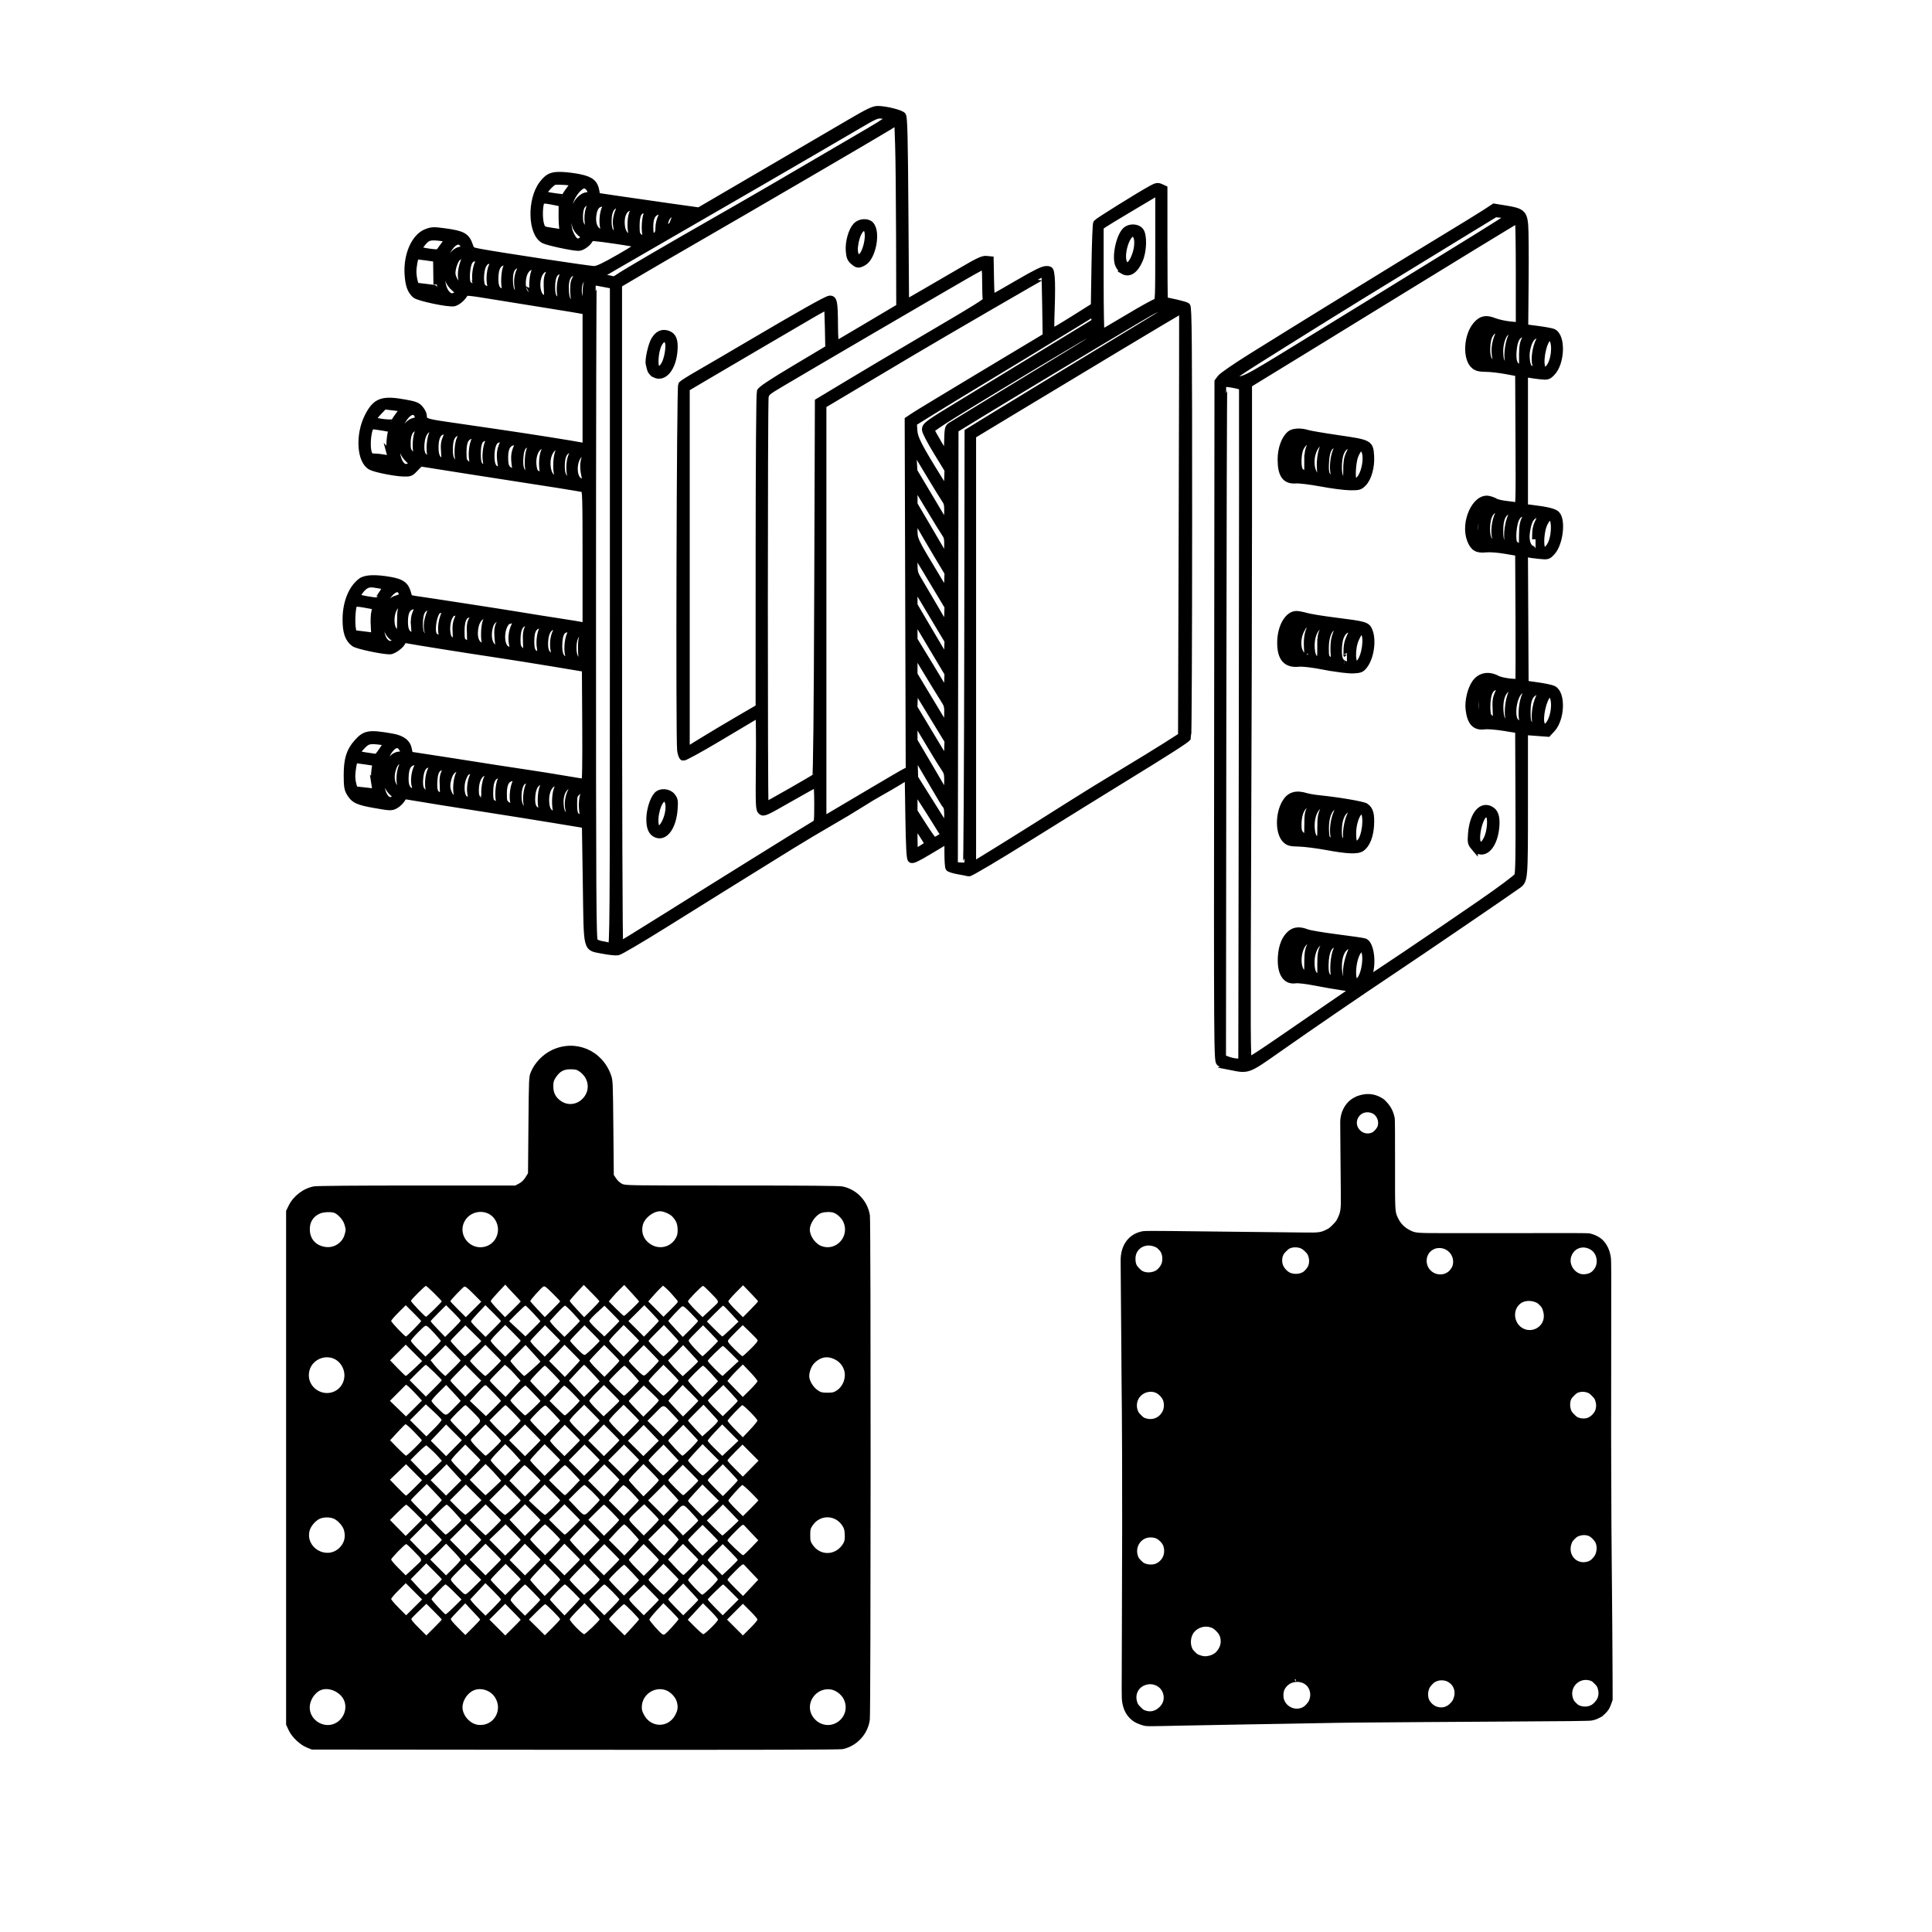
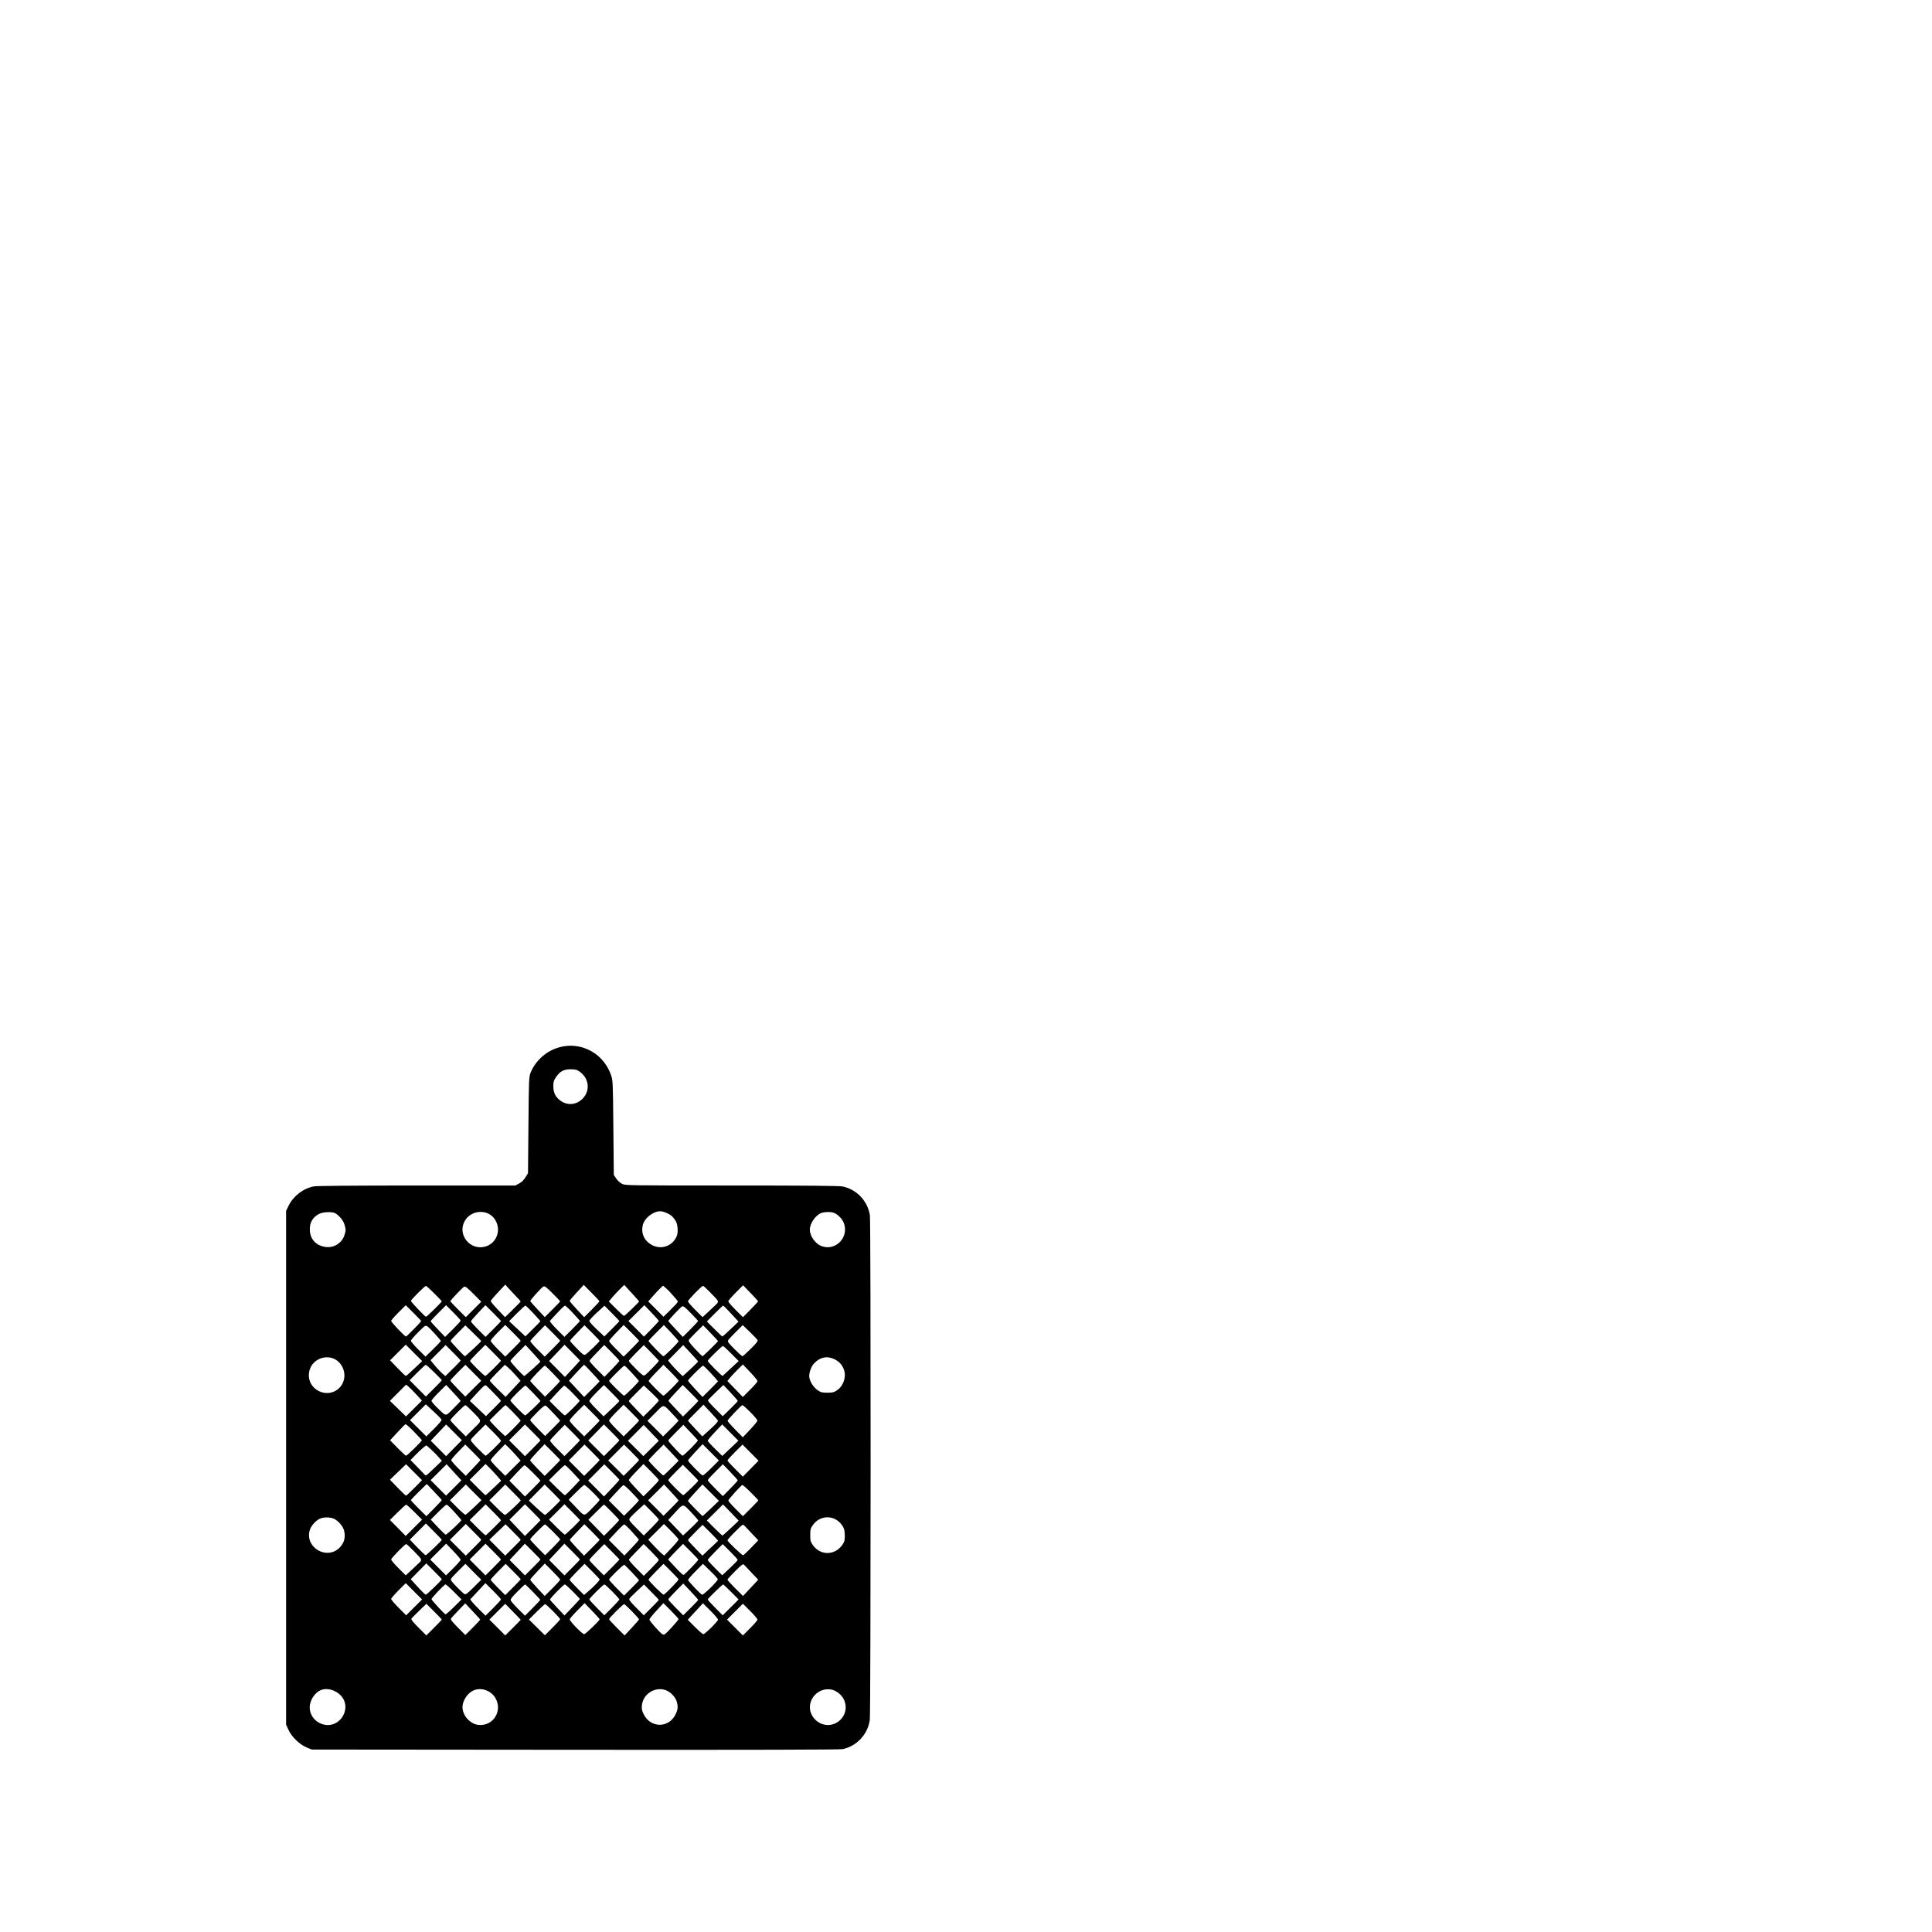
<svg xmlns="http://www.w3.org/2000/svg" xmlns:ns1="http://sodipodi.sourceforge.net/DTD/sodipodi-0.dtd" xmlns:ns2="http://www.inkscape.org/namespaces/inkscape" version="1.1" id="svg1" width="500" height="500" viewBox="0 0 500 500" ns1:docname="meaandassemblies.svg" ns2:version="1.2.2 (732a01da63, 2022-12-09)" xml:space="preserve">
  <defs id="defs1">
    <clipPath clipPathUnits="userSpaceOnUse" id="clipPath335">
-       <rect style="fill:#000000" id="rect337" width="562.577" height="299.876" x="572.491" y="262.701" />
-     </clipPath>
+       </clipPath>
  </defs>
  <ns1:namedview id="namedview1" pagecolor="#ffffff" bordercolor="#000000" borderopacity="0.25" ns2:showpageshadow="2" ns2:pageopacity="0.0" ns2:pagecheckerboard="0" ns2:deskcolor="#d1d1d1" showgrid="false" ns2:zoom="0.80699997" ns2:cx="116.4808" ns2:cy="353.15987" ns2:window-width="1920" ns2:window-height="1009" ns2:window-x="-8" ns2:window-y="-8" ns2:window-maximized="1" ns2:current-layer="g1" showguides="false" />
  <g ns2:groupmode="layer" ns2:label="Image" id="g1">
    <path style="fill:#000000;stroke-width:0.222" d="m 225.105,445.076 c -0.482,3.713 -3.351,6.82 -7.017,7.599 -0.721,0.153 -23.327,0.208 -69.228,0.168 l -68.157,-0.06 -1.291,-0.521 c -1.816,-0.733 -3.893,-2.721 -4.726,-4.525 l -0.643,-1.393 v -66.492 -66.492 l 0.652,-1.332 c 1.235,-2.521 3.795,-4.476 6.538,-4.992 0.764,-0.144 10.385,-0.225 26.662,-0.225 h 25.466 l 0.978,-0.517 c 0.642,-0.339 1.207,-0.886 1.644,-1.592 l 0.666,-1.075 0.111,-12.45 c 0.11,-12.387 0.114,-12.457 0.627,-13.727 0.949,-2.35 3.09,-4.581 5.479,-5.707 6.068,-2.862 12.975,0.051 15.242,6.429 0.506,1.424 0.514,1.606 0.628,13.67 l 0.115,12.227 0.611,0.922 c 0.336,0.507 1.006,1.124 1.49,1.371 0.868,0.443 1.227,0.448 28.406,0.448 19.407,0 27.874,0.073 28.704,0.248 3.671,0.773 6.454,3.708 7.068,7.451 0.262,1.598 0.239,128.546 -0.023,130.565 z m -6.791,-5.412 c -0.612,-1.185 -2.053,-2.247 -3.303,-2.435 -3.931,-0.589 -6.836,3.75 -4.686,6.999 1.63,2.463 4.807,2.937 6.967,1.04 1.615,-1.418 2.024,-3.663 1.021,-5.604 z m -0.426,-44.983 c -1.879,-2.677 -5.639,-2.672 -7.522,0.01 -0.604,0.86 -0.676,1.135 -0.676,2.589 0,1.454 0.072,1.729 0.676,2.589 2.083,2.966 6.184,2.661 7.959,-0.591 0.259,-0.475 0.345,-1.094 0.298,-2.155 -0.054,-1.236 -0.179,-1.651 -0.735,-2.442 z m 0.541,-40.16 c -0.427,-1.274 -1.295,-2.219 -2.578,-2.807 -1.866,-0.854 -3.587,-0.489 -5.129,1.088 -0.852,0.871 -1.469,2.747 -1.25,3.798 0.243,1.167 1.122,2.48 2.127,3.176 0.825,0.572 1.132,0.65 2.531,0.65 1.39,0 1.708,-0.081 2.509,-0.636 1.644,-1.139 2.413,-3.406 1.789,-5.27 z m -0.165,-38.283 c -0.434,-0.956 -1.525,-2.004 -2.456,-2.361 -0.762,-0.292 -2.274,-0.277 -3.21,0.032 -1.46,0.482 -3.013,2.7 -3.018,4.311 -0.005,1.637 1.412,3.651 2.994,4.255 3.796,1.45 7.391,-2.49 5.69,-6.237 z m -25.714,88.708 c -0.25,-0.28 -0.574,-0.045 -2.287,1.66 -1.098,1.093 -1.996,2.091 -1.996,2.218 0,0.127 0.905,1.128 2.012,2.225 l 2.012,1.993 1.972,-2.106 1.972,-2.106 -1.696,-1.779 c -0.933,-0.978 -1.827,-1.926 -1.987,-2.106 z m 0.114,-10.102 c -0.397,-0.432 -0.433,-0.408 -2.4,1.549 -1.099,1.093 -1.997,2.106 -1.997,2.25 0,0.302 3.733,3.854 4.051,3.854 0.116,0 1.047,-0.87 2.068,-1.934 l 1.857,-1.934 -1.588,-1.674 c -0.873,-0.921 -1.769,-1.871 -1.991,-2.112 z m 1.621,-8.639 c -1.086,-1.081 -2.068,-1.928 -2.184,-1.882 -0.397,0.155 -3.613,3.736 -3.613,4.023 0,0.158 0.849,1.132 1.887,2.165 l 1.887,1.877 1.998,-1.989 c 1.099,-1.094 1.998,-2.043 1.998,-2.109 0,-0.066 -0.888,-1.004 -1.974,-2.085 z m -4.072,-10.408 c -1.071,1.066 -1.947,2.042 -1.947,2.169 0,0.127 0.895,1.122 1.989,2.211 l 1.989,1.98 2.034,-2.065 2.034,-2.065 -2.076,-2.085 -2.076,-2.085 z m 3.825,-31.105 -1.82,-1.749 -1.769,1.749 c -0.973,0.962 -1.873,1.936 -1.999,2.165 -0.195,0.355 0.045,0.692 1.62,2.276 1.017,1.023 1.95,1.859 2.072,1.859 0.122,0 1.093,-0.866 2.157,-1.925 1.47,-1.463 1.889,-2.009 1.747,-2.276 -0.103,-0.193 -1.006,-1.137 -2.007,-2.099 z m 0.188,-10.078 -1.921,-1.989 -1.908,1.917 c -1.05,1.054 -1.908,2.067 -1.908,2.251 0,0.183 0.852,1.181 1.894,2.216 l 1.894,1.882 1.979,-1.998 c 1.089,-1.099 1.96,-2.064 1.936,-2.144 -0.024,-0.08 -0.908,-1.041 -1.965,-2.135 z m -0.079,82.313 -1.889,-1.879 -2.05,2.05 -2.05,2.05 2.05,2.05 2.05,2.05 1.889,-1.879 c 1.039,-1.033 1.889,-2.033 1.889,-2.222 0,-0.189 -0.85,-1.188 -1.889,-2.222 z m 0.062,-51.444 c -1.005,-1.01 -1.943,-1.836 -2.085,-1.836 -0.256,0 -3.675,3.592 -3.825,4.017 -0.043,0.121 0.827,1.14 1.932,2.263 l 2.009,2.042 1.887,-1.997 c 1.038,-1.098 1.892,-2.144 1.898,-2.325 0.006,-0.181 -0.811,-1.155 -1.816,-2.165 z m -0.065,-10.381 -1.891,-1.978 -1.345,1.321 c -0.74,0.727 -1.64,1.689 -2.001,2.139 l -0.656,0.818 1.991,2.068 1.991,2.068 1.902,-1.882 c 1.046,-1.035 1.902,-2.038 1.902,-2.229 0,-0.191 -0.851,-1.237 -1.891,-2.325 z m -6.993,54.945 c -0.216,0 -3.992,3.687 -3.992,3.898 0,0.11 0.872,1.077 1.938,2.148 l 1.938,1.947 2.058,-2.049 2.058,-2.049 -1.938,-1.947 c -1.066,-1.071 -1.994,-1.947 -2.062,-1.947 z m 1.979,-18.636 -2.021,-2.068 -2.086,2.078 -2.086,2.078 1.938,1.947 c 1.066,1.071 2.01,1.947 2.098,1.947 0.136,0 4.179,-3.743 4.179,-3.869 0,-0.025 -0.909,-0.975 -2.021,-2.112 z m -4.1,-20.799 c -1.029,1.083 -1.871,2.09 -1.871,2.236 0,0.146 0.849,1.095 1.887,2.108 l 1.887,1.842 2.085,-1.969 2.085,-1.969 -2.1,-2.109 -2.1,-2.109 z m 2.069,-22.284 c -0.283,0 -3.94,3.588 -3.94,3.865 0,0.296 3.713,4.04 3.861,3.893 0.056,-0.055 1.013,-0.941 2.127,-1.971 l 2.026,-1.871 -1.949,-1.958 c -1.072,-1.077 -2.029,-1.958 -2.126,-1.958 z m 0.059,-10.434 c -0.09,0 -1.076,0.923 -2.191,2.05 l -2.027,2.05 1.937,1.946 c 1.065,1.07 1.996,1.946 2.069,1.946 0.073,0 1.044,-0.865 2.158,-1.923 l 2.025,-1.923 -1.903,-2.073 c -1.047,-1.14 -1.977,-2.073 -2.067,-2.073 z m 1.824,63.656 -1.947,-1.938 -1.938,1.947 c -1.066,1.071 -1.938,2.047 -1.938,2.17 0,0.122 0.843,1.061 1.874,2.087 l 1.874,1.864 1.997,-1.869 c 1.098,-1.028 2.003,-1.971 2.011,-2.096 0.008,-0.125 -0.862,-1.099 -1.932,-2.165 z m 0.019,-20.604 -1.928,-2 -1.957,1.948 c -1.076,1.071 -1.957,2.052 -1.957,2.179 0,0.127 0.88,1.107 1.955,2.178 l 1.955,1.946 1.928,-1.951 c 1.06,-1.073 1.929,-2.029 1.93,-2.125 7.8e-4,-0.096 -0.866,-1.074 -1.927,-2.174 z m 0.069,-20.546 -1.86,-1.97 -1.97,1.884 c -1.084,1.036 -1.997,1.985 -2.031,2.109 -0.034,0.124 0.816,1.096 1.887,2.159 l 1.948,1.933 1.943,-1.891 c 1.068,-1.04 1.943,-1.973 1.943,-2.072 0,-0.1 -0.837,-1.068 -1.86,-2.151 z m -9.142,25.781 c -1.027,1.099 -1.869,2.1 -1.871,2.225 -0.002,0.125 0.843,1.069 1.877,2.098 l 1.881,1.871 0.617,-0.538 c 0.339,-0.296 1.292,-1.188 2.118,-1.983 l 1.501,-1.446 -2.127,-2.113 -2.127,-2.113 z m 0.022,-10.434 c -1.031,1.099 -1.878,2.098 -1.882,2.22 -0.011,0.328 3.468,3.885 3.8,3.885 0.156,0 1.161,-0.873 2.233,-1.94 l 1.949,-1.94 -2.112,-2.112 -2.112,-2.112 z m 3.779,-41.35 c -0.857,-0.885 -1.658,-1.61 -1.78,-1.61 -0.364,0 -3.895,3.623 -3.895,3.996 0,0.189 0.848,1.186 1.883,2.217 l 1.883,1.874 0.836,-0.765 c 0.46,-0.421 1.408,-1.311 2.108,-1.978 1.47,-1.402 1.571,-1.041 -1.035,-3.734 z m 0.144,82.468 -1.95,-1.941 -1.967,2.131 -1.967,2.131 1.859,1.869 c 1.023,1.028 1.998,1.869 2.167,1.869 0.435,0 3.809,-3.332 3.809,-3.762 0,-0.195 -0.878,-1.228 -1.95,-2.296 z m -0.058,-10.31 -1.897,-1.826 -1.959,1.969 c -1.078,1.083 -1.922,2.076 -1.877,2.208 0.164,0.477 3.349,3.806 3.642,3.806 0.454,0 4.112,-3.614 4.046,-3.996 -0.032,-0.183 -0.911,-1.155 -1.955,-2.159 z m 0.01,-9.94 -1.998,-1.989 -1.887,1.877 c -1.038,1.033 -1.887,1.968 -1.887,2.08 0,0.111 0.843,1.061 1.873,2.109 l 1.873,1.907 1.623,-1.559 c 0.893,-0.857 1.794,-1.705 2.004,-1.883 0.209,-0.178 0.384,-0.376 0.389,-0.439 0.005,-0.064 -0.891,-1.011 -1.989,-2.104 z m 0.109,-31.081 -1.869,-1.998 -2.006,1.993 c -1.103,1.096 -2.006,2.051 -2.006,2.122 0,0.07 0.833,1.019 1.851,2.109 l 1.851,1.98 1.825,-1.648 c 1.655,-1.494 2.235,-2.133 2.225,-2.449 -0.002,-0.061 -0.845,-1.01 -1.872,-2.109 z m 0.073,-10.119 c -0.999,-1.089 -1.921,-1.981 -2.049,-1.981 -0.307,0 -3.908,3.588 -3.895,3.88 0.006,0.125 0.851,1.126 1.879,2.225 l 1.869,1.998 2.006,-1.993 c 1.103,-1.096 2.006,-2.028 2.006,-2.071 0,-0.043 -0.817,-0.969 -1.816,-2.058 z m -0.115,-10.437 -1.931,-1.991 -1.747,1.727 c -0.961,0.95 -1.835,1.886 -1.943,2.08 -0.149,0.269 0.226,0.807 1.588,2.276 0.981,1.058 1.859,1.923 1.952,1.923 0.17,0 4.013,-3.767 4.013,-3.934 0,-0.049 -0.869,-0.986 -1.931,-2.081 z m -5.121,66.897 -1.941,-2.057 -1.942,1.951 c -1.068,1.073 -1.942,2.047 -1.942,2.164 0,0.117 0.872,1.089 1.938,2.16 l 1.938,1.947 1.947,-1.938 c 1.071,-1.066 1.946,-1.99 1.945,-2.054 -7.8e-4,-0.064 -0.876,-1.041 -1.943,-2.173 z m -0.027,-10.35 -1.973,-1.964 -1.297,1.302 c -0.713,0.716 -1.583,1.625 -1.932,2.02 l -0.635,0.718 1.851,1.999 c 1.018,1.099 1.967,2 2.109,2.002 0.255,0.003 3.85,-3.708 3.85,-3.975 0,-0.076 -0.888,-1.022 -1.973,-2.102 z m 0.082,-10.197 c -2.189,-2.283 -1.883,-2.309 -4.348,0.366 l -1.54,1.671 1.914,2.011 1.914,2.011 1.966,-1.829 c 1.082,-1.006 1.967,-1.929 1.968,-2.051 7.9e-4,-0.122 -0.843,-1.103 -1.875,-2.18 z m -0.107,-10.253 -1.998,-1.989 -1.887,1.877 c -1.038,1.033 -1.887,1.977 -1.887,2.1 0,0.291 3.586,3.895 3.876,3.895 0.227,0 3.895,-3.554 3.895,-3.774 0,-0.066 -0.899,-1.015 -1.998,-2.109 z m -0.057,-10.441 -1.808,-1.894 -1.954,1.945 c -1.075,1.07 -1.954,2.029 -1.954,2.133 0,0.279 3.405,3.926 3.663,3.923 0.371,-0.004 4.131,-3.773 3.99,-4 -0.072,-0.116 -0.944,-1.064 -1.938,-2.106 z m 0.04,-10.211 -2.015,-1.993 -1.877,1.977 c -1.032,1.088 -1.849,2.049 -1.814,2.137 0.034,0.088 0.895,1.036 1.912,2.108 l 1.849,1.948 1.98,-1.971 c 1.089,-1.084 1.98,-2.025 1.98,-2.092 0,-0.066 -0.907,-1.017 -2.015,-2.114 z m 0.002,-10.287 -1.902,-2.031 -1.951,1.993 -1.951,1.993 0.671,0.838 c 0.369,0.461 1.221,1.376 1.893,2.035 l 1.222,1.197 2.019,-1.851 c 1.11,-1.018 1.992,-1.917 1.959,-1.997 -0.033,-0.08 -0.915,-1.06 -1.961,-2.177 z m 0.048,-10.338 c -1.538,-1.574 -1.922,-1.86 -2.254,-1.682 -0.411,0.22 -3.557,3.574 -3.54,3.774 0.006,0.061 0.85,1.01 1.878,2.109 l 1.869,1.998 2.007,-1.995 c 1.104,-1.097 1.982,-2.065 1.951,-2.151 -0.031,-0.086 -0.891,-1.01 -1.911,-2.053 z m -5.105,77.053 -1.964,-1.955 -1.808,1.96 c -0.994,1.078 -1.809,2.098 -1.81,2.267 -0.002,0.379 2.758,3.494 3.402,3.839 0.423,0.226 0.646,0.059 2.302,-1.726 1.009,-1.087 1.836,-2.079 1.838,-2.203 0.002,-0.125 -0.88,-1.106 -1.96,-2.182 z m 0.017,-10.196 -1.947,-1.938 -1.938,1.947 c -1.066,1.071 -1.938,2.043 -1.938,2.16 0,0.306 3.603,3.885 3.912,3.885 0.268,0 3.859,-3.685 3.859,-3.96 0,-0.086 -0.876,-1.029 -1.947,-2.094 z m 0.058,-10.376 -1.889,-1.879 -2.033,2.033 -2.033,2.033 1.468,1.586 c 0.807,0.872 1.739,1.799 2.07,2.059 l 0.602,0.474 1.852,-1.941 c 1.018,-1.068 1.852,-2.064 1.852,-2.214 0,-0.15 -0.85,-1.118 -1.889,-2.151 z m 0.004,-10.1 -1.868,-1.998 -2.061,2.052 -2.061,2.052 1.991,2 1.99,2 1.947,-1.938 c 1.071,-1.066 1.943,-1.99 1.938,-2.054 -0.005,-0.064 -0.849,-1.015 -1.876,-2.114 z m -0.77,-11.046 -1.219,-1.278 -1.948,1.939 c -1.072,1.067 -1.948,2.039 -1.948,2.161 0,0.258 3.57,3.894 3.824,3.894 0.094,0 1.026,-0.863 2.072,-1.918 l 1.901,-1.918 -0.732,-0.801 c -0.402,-0.441 -1.28,-1.376 -1.95,-2.079 z m 1.046,-9.251 c -2.484,-2.596 -2.078,-2.575 -4.411,-0.224 l -2.024,2.039 2.023,2.023 2.023,2.023 2,-1.99 c 1.1,-1.095 2,-2.035 2,-2.089 0,-0.054 -0.724,-0.856 -1.61,-1.781 z m -0.343,-10.739 -1.953,-1.943 -1.954,1.996 c -1.074,1.098 -1.919,2.093 -1.877,2.211 0.139,0.39 3.562,3.796 3.815,3.796 0.314,0 3.92,-3.573 3.92,-3.885 0,-0.127 -0.879,-1.106 -1.953,-2.175 z m 0.044,-10.242 -1.888,-1.982 -1.987,1.977 c -1.093,1.088 -1.987,2.048 -1.987,2.134 0,0.269 3.587,3.96 3.849,3.96 0.318,0 3.924,-3.578 3.911,-3.88 -0.006,-0.125 -0.86,-1.119 -1.898,-2.209 z m 0.229,-9.919 c -0.481,-0.562 -1.205,-1.3 -1.609,-1.64 l -0.735,-0.618 -0.784,0.752 c -0.431,0.414 -1.29,1.334 -1.909,2.044 l -1.126,1.292 1.973,1.983 1.973,1.983 1.942,-1.933 c 1.905,-1.896 1.935,-1.942 1.544,-2.387 -0.219,-0.249 -0.791,-0.913 -1.272,-1.476 z m 1.219,105.406 c -0.319,-1.15 -1.578,-2.487 -2.769,-2.942 -2.824,-1.078 -6.022,0.948 -6.264,3.97 -0.076,0.951 0.019,1.365 0.548,2.37 1.804,3.431 6.318,3.448 8.103,0.03 0.665,-1.274 0.756,-2.084 0.382,-3.428 z m -0.185,-124.207 c -0.233,-0.453 -0.709,-1.095 -1.058,-1.426 -0.649,-0.616 -2.219,-1.285 -3.016,-1.285 -1.914,0 -4.164,1.819 -4.566,3.689 -0.443,2.068 0.391,3.903 2.26,4.976 2.475,1.42 5.51,0.37 6.57,-2.272 0.362,-0.901 0.263,-2.8 -0.191,-3.683 z m -6.384,95.825 -1.923,-1.932 -1.795,1.667 c -0.987,0.917 -1.882,1.821 -1.987,2.009 -0.145,0.259 0.285,0.821 1.772,2.314 l 1.963,1.973 1.947,-1.938 c 1.071,-1.066 1.947,-1.988 1.947,-2.049 0,-0.061 -0.866,-0.981 -1.923,-2.044 z m -0.034,-10.468 -1.957,-1.948 -1.873,1.907 c -1.03,1.049 -1.909,2.013 -1.955,2.144 -0.045,0.13 0.802,1.125 1.883,2.21 l 1.965,1.974 1.947,-1.938 c 1.071,-1.066 1.947,-2.042 1.947,-2.169 0,-0.127 -0.881,-1.108 -1.957,-2.179 z m 0.075,-10.36 -1.882,-1.873 -0.726,0.653 c -1.854,1.666 -2.887,2.692 -3.097,3.075 -0.194,0.355 0.062,0.708 1.733,2.387 l 1.961,1.97 1.947,-1.938 c 1.071,-1.066 1.947,-2.042 1.947,-2.17 0,-0.127 -0.847,-1.074 -1.882,-2.104 z m -0.102,-10.314 -1.984,-1.975 -1.901,1.953 c -1.046,1.074 -1.897,2.065 -1.891,2.202 0.006,0.137 0.86,1.14 1.899,2.231 l 1.888,1.982 1.987,-1.977 c 1.093,-1.088 1.987,-2.082 1.987,-2.209 0,-0.127 -0.893,-1.12 -1.984,-2.206 z m 0.027,-10.06 -1.957,-2.033 -2.039,2.048 -2.039,2.048 1.998,1.989 1.998,1.989 1.998,-1.989 c 1.099,-1.094 1.998,-1.996 1.998,-2.004 0,-0.008 -0.881,-0.93 -1.957,-2.048 z m 0.017,-10.422 -1.946,-1.82 -1.943,1.926 c -1.068,1.059 -1.943,2.003 -1.943,2.098 0,0.095 0.848,1.045 1.884,2.112 l 1.884,1.94 2.001,-1.992 c 1.101,-1.095 2.002,-2.094 2.004,-2.218 0.002,-0.125 -0.872,-1.045 -1.943,-2.046 z m -0.003,-10.3 -1.943,-1.968 -1.943,1.933 c -1.068,1.063 -1.943,2.037 -1.943,2.164 0,0.127 0.837,1.064 1.859,2.081 1.599,1.591 1.919,1.817 2.289,1.619 0.46,-0.246 3.622,-3.5 3.622,-3.727 0,-0.074 -0.874,-1.021 -1.943,-2.103 z m 0.069,-10.349 -1.874,-1.952 -2.065,2.054 -2.065,2.054 2.017,2.017 2.017,2.017 1.922,-1.961 c 1.057,-1.079 1.922,-2.032 1.922,-2.119 0,-0.087 -0.843,-1.036 -1.874,-2.11 z m -5.06,77.292 c -1.005,-1.031 -1.927,-1.874 -2.049,-1.874 -0.296,0 -3.894,3.589 -3.894,3.885 0,0.127 0.905,1.129 2.01,2.225 l 2.01,1.993 1.866,-1.998 c 1.026,-1.099 1.87,-2.079 1.875,-2.177 0.005,-0.099 -0.813,-1.023 -1.818,-2.054 z m 0.019,-10.059 c -0.995,-1.054 -1.905,-1.954 -2.022,-1.999 -0.246,-0.095 -3.94,3.512 -3.94,3.847 0,0.122 0.872,1.099 1.938,2.17 l 1.938,1.947 1.947,-1.938 c 1.071,-1.066 1.947,-1.977 1.947,-2.024 0,-0.047 -0.814,-0.948 -1.808,-2.003 z m -0.04,-10.558 c -0.956,-1.048 -1.855,-1.903 -1.998,-1.901 -0.143,0.002 -1.1,0.91 -2.127,2.018 l -1.866,2.014 2.016,2.016 2.016,2.016 1.9,-1.98 c 1.045,-1.089 1.876,-2.047 1.848,-2.129 -0.029,-0.082 -0.834,-1.006 -1.789,-2.054 z m -0.101,-10.224 c -1.023,-1.078 -1.964,-1.887 -2.123,-1.826 -0.157,0.06 -1.07,0.974 -2.03,2.032 l -1.745,1.922 1.977,1.986 1.977,1.986 1.948,-1.939 c 1.072,-1.067 1.923,-2.003 1.892,-2.082 -0.031,-0.079 -0.884,-1.014 -1.894,-2.078 z m 0.002,-10.39 -1.947,-1.938 -2.049,2.058 -2.049,2.058 1.998,1.989 1.998,1.989 1.998,-1.989 c 1.099,-1.094 1.998,-2.043 1.998,-2.109 0,-0.066 -0.876,-0.992 -1.947,-2.058 z m -0.051,-10.263 -1.998,-1.989 -1.887,1.877 c -1.038,1.033 -1.887,2.032 -1.887,2.22 0,0.189 0.849,1.188 1.887,2.22 l 1.887,1.877 1.998,-1.989 c 1.099,-1.094 1.998,-2.043 1.998,-2.109 0,-0.066 -0.899,-1.015 -1.998,-2.109 z m 0.151,-10.205 c -0.954,-1.042 -1.839,-1.895 -1.965,-1.895 -0.245,0 -3.959,3.707 -3.959,3.952 0,0.238 3.634,3.818 3.876,3.818 0.289,0 3.915,-3.605 3.84,-3.818 -0.031,-0.089 -0.838,-1.015 -1.792,-2.057 z m -0.148,-10.439 -1.995,-1.986 -1.89,1.947 c -1.04,1.071 -1.89,2.068 -1.89,2.217 0,0.149 0.849,1.115 1.887,2.148 l 1.887,1.877 1.998,-1.989 c 1.099,-1.094 1.998,-2.043 1.998,-2.109 0,-0.066 -0.898,-1.014 -1.995,-2.106 z m 0.074,-10.259 -1.921,-2.093 -1.094,1.068 c -0.602,0.587 -1.501,1.55 -1.998,2.139 l -0.904,1.071 1.861,1.871 c 1.024,1.029 1.961,1.871 2.083,1.871 0.207,0 3.895,-3.545 3.895,-3.744 0,-0.05 -0.865,-1.032 -1.921,-2.183 z m -5.012,77.252 c -1.005,-1.01 -1.927,-1.836 -2.049,-1.836 -0.291,0 -3.895,3.586 -3.895,3.876 0,0.122 0.872,1.099 1.938,2.17 l 1.938,1.947 1.947,-1.938 c 1.071,-1.066 1.947,-2.038 1.947,-2.16 0,-0.122 -0.822,-1.048 -1.827,-2.058 z m -0.12,-10.333 -1.947,-1.938 -1.938,1.947 c -1.066,1.071 -1.938,2.047 -1.938,2.17 0,0.122 0.849,1.067 1.887,2.1 l 1.887,1.877 1.998,-1.989 c 1.099,-1.094 1.998,-2.043 1.998,-2.109 0,-0.066 -0.876,-0.992 -1.947,-2.058 z m -0.022,-10.249 c -1.022,-1.045 -1.923,-1.901 -2.003,-1.901 -0.08,0 -1.022,0.882 -2.095,1.959 l -1.95,1.959 2.023,2.075 2.023,2.075 1.987,-1.978 c 1.093,-1.088 1.961,-2.048 1.93,-2.134 -0.031,-0.086 -0.893,-1.012 -1.915,-2.057 z m 0.022,-10.397 -1.947,-1.938 -2.091,2.099 -2.09,2.099 2.051,2.063 2.051,2.063 1.987,-2.093 c 1.093,-1.151 1.987,-2.152 1.987,-2.225 0,-0.073 -0.876,-1.004 -1.947,-2.07 z m -0.057,-10.268 -2.004,-1.993 -2.024,2.076 -2.024,2.076 2.028,2.028 2.028,2.028 2,-1.99 c 1.1,-1.095 2,-2.045 2,-2.111 0,-0.066 -0.902,-1.017 -2.004,-2.114 z m 0.006,-10.208 -1.998,-1.989 -1.887,1.877 c -1.038,1.033 -1.887,2.032 -1.887,2.22 0,0.189 0.831,1.17 1.847,2.18 l 1.847,1.837 2.038,-1.919 c 1.121,-1.055 2.038,-1.986 2.038,-2.069 0,-0.083 -0.899,-1.045 -1.998,-2.139 z m 0.038,-10.396 -1.959,-1.95 -1.87,1.912 c -1.029,1.052 -1.898,2.031 -1.931,2.177 -0.034,0.146 0.82,1.141 1.897,2.213 l 1.958,1.948 1.933,-1.975 c 1.063,-1.086 1.933,-2.065 1.933,-2.175 0,-0.11 -0.882,-1.077 -1.959,-2.15 z m 0.033,-10.179 -1.926,-1.935 -1.959,1.788 c -1.077,0.984 -1.96,1.952 -1.961,2.153 -7.9e-4,0.2 0.873,1.187 1.942,2.193 l 1.943,1.828 1.944,-1.935 c 1.069,-1.064 1.944,-1.985 1.944,-2.046 0,-0.061 -0.867,-0.982 -1.926,-2.046 z m -5.126,77.045 -1.946,-2.006 -1.884,1.913 c -1.036,1.052 -1.919,2.073 -1.961,2.268 -0.091,0.421 3.232,3.85 3.731,3.85 0.343,0 4.006,-3.508 4.006,-3.837 0,-0.101 -0.876,-1.086 -1.946,-2.189 z m -0.002,-10.241 -1.947,-1.938 -1.938,1.947 c -1.066,1.071 -1.938,2.047 -1.938,2.17 0,0.122 0.842,1.06 1.872,2.084 l 1.872,1.862 1.332,-1.154 c 1.397,-1.21 2.695,-2.592 2.695,-2.87 0,-0.09 -0.876,-1.036 -1.947,-2.101 z m -0.024,-10.236 -1.971,-1.961 -1.859,1.932 c -1.022,1.063 -1.887,2.007 -1.922,2.098 -0.034,0.091 0.782,1.056 1.814,2.143 l 1.877,1.977 2.015,-1.993 c 1.108,-1.096 2.015,-2.048 2.015,-2.114 0,-0.066 -0.887,-1.003 -1.971,-2.082 z m 0.111,-10.311 c -1.023,-0.999 -1.968,-1.815 -2.1,-1.815 -0.132,0 -1.097,0.863 -2.144,1.917 l -1.905,1.917 1.608,1.69 c 2.67,2.807 2.21,2.753 4.458,0.52 1.068,-1.061 1.943,-2.038 1.943,-2.172 0,-0.134 -0.837,-1.06 -1.86,-2.058 z m -0.097,-10.322 -1.957,-1.948 -2.034,2.063 -2.034,2.063 1.991,1.995 1.991,1.995 2,-1.99 c 1.1,-1.095 2,-2.045 2,-2.111 0,-0.066 -0.881,-0.997 -1.957,-2.068 z m -0.041,-10.253 -1.998,-1.989 -1.887,1.877 c -1.038,1.033 -1.887,2.032 -1.887,2.22 0,0.189 0.849,1.188 1.887,2.22 l 1.887,1.877 1.998,-1.989 c 1.099,-1.094 1.998,-2.043 1.998,-2.109 0,-0.066 -0.899,-1.015 -1.998,-2.109 z m 0.055,-10.229 c -1.068,-1.151 -2.002,-2.093 -2.074,-2.093 -0.072,-7e-5 -0.983,0.925 -2.023,2.057 l -1.892,2.057 1.957,2.106 1.957,2.106 2.009,-1.993 c 1.105,-1.096 2.009,-2.028 2.009,-2.07 0,-0.042 -0.874,-1.018 -1.943,-2.169 z m -0.017,-10.38 -1.959,-1.95 -1.87,1.916 c -1.029,1.054 -1.87,2.001 -1.87,2.104 0,0.103 0.792,1.002 1.761,1.997 1.394,1.432 1.843,1.771 2.154,1.627 0.447,-0.207 3.744,-3.376 3.744,-3.599 0,-0.08 -0.882,-1.023 -1.959,-2.096 z m -0.148,-10.374 -1.996,-2.022 -1.824,1.961 c -1.003,1.078 -1.824,2.06 -1.822,2.183 7.8e-4,0.122 0.845,1.12 1.876,2.218 l 1.874,1.996 2.002,-1.993 c 1.101,-1.096 1.976,-2.066 1.945,-2.156 -0.031,-0.09 -0.955,-1.074 -2.053,-2.186 z m -1.518,-55.511 c -0.284,-0.538 -0.942,-1.278 -1.463,-1.644 -0.825,-0.581 -1.138,-0.666 -2.442,-0.665 -1.784,4.7e-4 -2.762,0.539 -3.801,2.091 -0.55,0.822 -0.657,1.201 -0.653,2.331 0.005,1.668 0.601,2.827 1.94,3.768 2.053,1.443 4.745,0.884 6.216,-1.291 0.928,-1.372 1.004,-3.076 0.205,-4.59 z m -3.308,132.842 c -1.005,-1.01 -1.931,-1.836 -2.058,-1.836 -0.345,0 -3.952,3.69 -3.856,3.945 0.045,0.12 0.909,1.09 1.919,2.154 l 1.837,1.935 1.985,-2.075 c 1.092,-1.141 1.988,-2.122 1.992,-2.181 0.004,-0.059 -0.815,-0.933 -1.82,-1.943 z m -0.177,-10.388 -2.004,-1.993 -1.975,2.109 -1.975,2.109 1.98,1.995 1.98,1.995 2,-1.99 c 1.1,-1.095 2,-2.045 2,-2.111 0,-0.066 -0.902,-1.017 -2.004,-2.114 z m 0.006,-10.208 -1.998,-1.989 -1.998,1.989 -1.998,1.989 1.938,1.947 c 1.066,1.071 2.038,1.947 2.16,1.947 0.226,0 3.894,-3.554 3.894,-3.774 0,-0.066 -0.899,-1.016 -1.998,-2.109 z m -0.321,-10.712 c -0.732,-0.763 -1.437,-1.388 -1.565,-1.388 -0.128,0 -1.105,0.876 -2.171,1.947 l -1.938,1.947 1.947,1.938 c 1.071,1.066 2.045,1.939 2.165,1.939 0.12,4.7e-4 1.039,-0.87 2.042,-1.936 l 1.825,-1.937 -0.487,-0.562 c -0.268,-0.309 -1.086,-1.186 -1.818,-1.95 z m 0.359,-9.896 -1.959,-1.95 -1.87,1.912 c -1.029,1.052 -1.898,2.031 -1.931,2.177 -0.034,0.146 0.791,1.112 1.832,2.147 l 1.893,1.882 1.998,-1.989 c 1.099,-1.094 1.998,-2.043 1.998,-2.109 0,-0.066 -0.882,-0.998 -1.959,-2.071 z m -0.02,-10.247 c -1.028,-1.047 -1.971,-1.869 -2.096,-1.827 -0.125,0.042 -1.026,0.948 -2.002,2.014 l -1.775,1.938 1.868,1.877 c 1.027,1.033 1.968,1.877 2.09,1.877 0.288,0 3.915,-3.605 3.84,-3.816 -0.031,-0.088 -0.898,-1.017 -1.925,-2.063 z m -0.009,-10.428 -1.988,-1.979 -1.994,2.095 -1.994,2.095 2.04,2.07 2.039,2.07 1.943,-2.067 c 1.068,-1.137 1.943,-2.121 1.943,-2.186 0,-0.065 -0.895,-1.01 -1.988,-2.098 z m 0.192,-10.189 c -0.988,-1.056 -1.914,-1.92 -2.058,-1.92 -0.144,0 -1.091,0.899 -2.104,1.998 l -1.843,1.998 0.442,0.61 c 0.243,0.336 1.1,1.257 1.903,2.048 l 1.461,1.438 1.997,-1.988 c 1.098,-1.093 1.997,-2.05 1.997,-2.126 0,-0.076 -0.808,-1.002 -1.796,-2.058 z m -5.137,77.176 c -1.005,-1.01 -1.931,-1.836 -2.058,-1.836 -0.127,0 -1.123,0.896 -2.213,1.991 l -1.982,1.991 2.062,2.036 2.062,2.036 1.978,-1.969 c 1.088,-1.083 1.978,-2.069 1.978,-2.191 0,-0.122 -0.822,-1.048 -1.827,-2.058 z m -0.16,-10.372 -1.987,-1.977 -1.888,1.982 c -1.039,1.09 -1.888,2.082 -1.888,2.204 4.5e-4,0.122 0.844,1.12 1.874,2.218 l 1.874,1.996 2.001,-1.991 c 1.1,-1.095 2.001,-2.095 2.001,-2.223 0,-0.127 -0.894,-1.121 -1.987,-2.209 z m 0.113,-10.254 c -1.03,-1.021 -1.952,-1.857 -2.049,-1.857 -0.259,0 -3.848,3.615 -3.848,3.876 0,0.122 0.872,1.099 1.938,2.17 l 1.938,1.947 1.947,-1.938 c 1.071,-1.066 1.947,-2.029 1.947,-2.14 0,-0.111 -0.843,-1.037 -1.873,-2.058 z m -0.132,-10.186 -2.005,-1.993 -2.047,2.08 -2.047,2.08 1.97,1.86 c 1.083,1.023 2.08,1.86 2.215,1.86 0.242,0 3.918,-3.54 3.918,-3.774 0,-0.066 -0.902,-1.018 -2.005,-2.114 z m -0.01,-10.434 -2.015,-1.993 -1.87,1.97 c -1.028,1.083 -1.87,2.071 -1.87,2.195 0,0.124 0.846,1.086 1.88,2.137 l 1.88,1.912 2.005,-1.993 c 1.103,-1.096 2.005,-2.048 2.005,-2.114 0,-0.066 -0.907,-1.017 -2.015,-2.114 z m 0.321,-9.955 c -0.932,-0.994 -1.842,-1.893 -2.024,-1.999 -0.245,-0.143 -0.806,0.282 -2.191,1.66 -1.024,1.019 -1.862,1.952 -1.862,2.074 0,0.122 0.872,1.099 1.938,2.17 l 1.938,1.947 1.947,-1.938 c 1.071,-1.066 1.947,-1.976 1.947,-2.023 0,-0.047 -0.762,-0.898 -1.694,-1.892 z m -0.252,-10.444 c -1.01,-1.05 -1.911,-1.909 -2.003,-1.909 -0.308,0 -3.874,3.723 -3.791,3.958 0.045,0.128 0.924,1.093 1.952,2.146 l 1.87,1.913 1.961,-1.952 c 1.078,-1.073 1.935,-2.018 1.904,-2.1 -0.031,-0.082 -0.883,-1.007 -1.893,-2.057 z m -0.012,-10.417 -1.959,-1.95 -1.87,1.912 c -1.029,1.052 -1.898,2.031 -1.931,2.177 -0.034,0.146 0.791,1.112 1.832,2.147 l 1.893,1.882 1.998,-1.989 c 1.099,-1.094 1.998,-2.043 1.998,-2.109 0,-0.066 -0.882,-0.998 -1.959,-2.071 z m -0.011,-10.223 c -1.67,-1.663 -2.033,-1.927 -2.387,-1.737 -0.572,0.307 -3.467,3.556 -3.376,3.789 0.04,0.104 0.901,1.071 1.914,2.149 l 1.84,1.96 1.989,-1.98 c 1.094,-1.089 1.989,-2.034 1.989,-2.1 0,-0.066 -0.886,-1.003 -1.97,-2.081 z m -5.105,77.245 c -1.022,-1.045 -1.923,-1.901 -2.003,-1.901 -0.08,0 -0.978,0.837 -1.995,1.86 -1.398,1.405 -1.818,1.962 -1.717,2.279 0.073,0.231 0.933,1.215 1.911,2.187 l 1.778,1.767 1.995,-1.993 c 1.098,-1.096 1.972,-2.062 1.943,-2.146 -0.029,-0.084 -0.889,-1.008 -1.911,-2.054 z m -0.046,-10.453 -2.015,-1.993 -1.973,2.109 -1.973,2.109 1.987,1.995 1.988,1.995 2,-1.99 c 1.1,-1.095 2,-2.045 2,-2.111 0,-0.066 -0.907,-1.017 -2.015,-2.114 z m 0.015,-10.209 -2,-1.99 -2.003,2.003 -2.003,2.003 1.997,2.101 1.997,2.101 2.005,-1.993 c 1.103,-1.096 2.005,-2.048 2.005,-2.114 0,-0.066 -0.9,-1.016 -2,-2.111 z m 0.053,-10.16 c -1.071,-1.066 -2.045,-1.936 -2.165,-1.935 -0.12,0.002 -1.051,0.903 -2.069,2.003 l -1.852,1.999 2.014,2.049 2.014,2.049 2.002,-1.993 c 1.101,-1.096 2.002,-2.047 2.002,-2.113 0,-0.066 -0.876,-0.992 -1.947,-2.058 z m -0.053,-10.487 -2,-1.99 -2.051,2.051 -2.051,2.051 2.051,2.051 2.051,2.051 2,-1.99 c 1.1,-1.095 2,-2.045 2,-2.111 0,-0.066 -0.9,-1.016 -2,-2.111 z m 0.168,-10.085 c -1.007,-1.046 -1.917,-1.939 -2.022,-1.984 -0.237,-0.102 -3.917,3.533 -3.917,3.87 0,0.304 3.53,3.872 3.831,3.872 0.22,0 3.939,-3.534 3.939,-3.743 0,-0.062 -0.824,-0.968 -1.832,-2.014 z m -0.094,-10.374 -1.926,-2.098 -1.959,1.95 c -1.078,1.073 -1.958,2.052 -1.956,2.177 0.005,0.309 3.308,3.89 3.588,3.89 0.198,0 4.149,-3.545 4.17,-3.742 0.005,-0.043 -0.858,-1.023 -1.917,-2.177 z m 0.098,-10.304 c -1.005,-1.09 -1.931,-1.982 -2.058,-1.982 -0.127,0 -1.128,0.904 -2.224,2.009 l -1.993,2.009 2.109,1.971 2.109,1.971 1.943,-1.922 c 1.068,-1.057 1.943,-1.956 1.943,-1.998 0,-0.042 -0.822,-0.968 -1.828,-2.058 z m -5.284,77.219 -2.006,-2.035 -2.044,2.044 -2.044,2.044 2.05,2.051 2.051,2.051 2,-1.99 c 1.1,-1.095 2,-2.022 2,-2.06 0,-0.038 -0.903,-0.986 -2.006,-2.105 z m 0.059,-10.439 -1.947,-1.938 -1.938,1.947 c -1.066,1.071 -1.938,2.047 -1.938,2.17 0,0.122 0.849,1.067 1.887,2.1 l 1.887,1.877 1.998,-1.989 c 1.099,-1.094 1.998,-2.043 1.998,-2.109 0,-0.066 -0.876,-0.992 -1.947,-2.058 z m -0.013,-10.226 -1.96,-1.951 -2.091,1.996 -2.091,1.996 2.045,2.058 2.045,2.058 2.007,-1.98 c 1.104,-1.089 2.007,-2.036 2.007,-2.103 0,-0.068 -0.882,-1.001 -1.96,-2.074 z m -0.039,-10.252 -2,-1.99 -2.049,2.049 -2.049,2.049 1.879,1.889 c 1.033,1.039 2.012,1.889 2.174,1.889 0.277,0 4.044,-3.516 4.044,-3.774 0,-0.066 -0.9,-1.016 -2,-2.11 z m -1.104,-11.543 -0.922,-0.888 -1.873,1.933 c -1.03,1.063 -1.873,2.064 -1.873,2.225 0,0.161 0.849,1.137 1.887,2.169 l 1.887,1.877 1.986,-1.977 1.986,-1.977 -1.079,-1.237 c -0.594,-0.681 -1.494,-1.637 -2.001,-2.126 z m 1.222,-9.047 c -1.03,-1.068 -1.955,-1.943 -2.054,-1.943 -0.099,0 -1.068,0.892 -2.154,1.982 l -1.973,1.982 0.978,1.078 c 0.538,0.593 1.452,1.511 2.03,2.04 l 1.052,0.961 0.724,-0.644 c 0.941,-0.836 3.269,-3.26 3.269,-3.403 1.8e-4,-0.061 -0.843,-0.985 -1.873,-2.054 z m -1.435,-11.734 -0.781,-0.644 -1.947,1.938 c -1.071,1.066 -1.947,2.036 -1.947,2.157 0,0.12 0.918,1.115 2.041,2.211 l 2.041,1.993 1.936,-2.083 1.936,-2.083 -1.249,-1.422 c -0.687,-0.782 -1.6,-1.712 -2.03,-2.066 z m 1.319,-8.969 -1.998,-1.989 -1.887,1.877 c -1.038,1.033 -1.887,2.032 -1.887,2.22 0,0.189 0.849,1.188 1.887,2.22 l 1.887,1.877 1.998,-1.989 c 1.099,-1.094 1.998,-2.043 1.998,-2.109 0,-0.066 -0.899,-1.015 -1.998,-2.109 z m 0.578,-9.633 c -0.781,-0.807 -1.678,-1.767 -1.994,-2.133 l -0.574,-0.666 -1.881,1.998 c -1.035,1.099 -1.886,2.119 -1.892,2.266 -0.006,0.147 0.827,1.145 1.85,2.218 l 1.861,1.951 2.024,-1.981 c 1.113,-1.09 2.024,-2.027 2.024,-2.083 0,-0.056 -0.639,-0.762 -1.42,-1.569 z m -5.701,76.453 -2.015,-1.993 -1.961,2.104 -1.961,2.104 0.407,0.56 c 0.224,0.308 1.114,1.257 1.978,2.109 l 1.571,1.549 1.997,-1.988 c 1.099,-1.093 1.997,-2.092 1.997,-2.219 0,-0.127 -0.907,-1.128 -2.015,-2.225 z m 0.015,-10.209 -2,-1.99 -2.051,2.051 -2.051,2.051 2.051,2.051 2.051,2.051 2,-1.99 c 1.1,-1.095 2,-2.045 2,-2.111 0,-0.066 -0.9,-1.016 -2,-2.111 z m 0.013,-10.199 -1.986,-1.977 -2.058,2.04 -2.058,2.04 1.987,1.996 c 1.093,1.098 2.057,1.971 2.143,1.94 0.267,-0.097 3.958,-3.738 3.958,-3.905 0,-0.086 -0.894,-1.047 -1.986,-2.134 z m -1.1,-11.543 -0.905,-0.875 -2.048,2.044 -2.048,2.044 1.985,1.995 c 1.092,1.097 2.037,1.995 2.101,1.995 0.064,0 1.003,-0.846 2.087,-1.88 l 1.971,-1.88 -1.119,-1.284 c -0.616,-0.706 -1.526,-1.678 -2.024,-2.159 z m 1.089,-9.115 -1.998,-1.989 -1.792,1.771 c -0.985,0.974 -1.877,1.925 -1.982,2.114 -0.143,0.258 0.278,0.818 1.713,2.276 1.047,1.063 1.981,1.933 2.078,1.933 0.288,0 3.978,-3.579 3.978,-3.858 0,-0.142 -0.899,-1.153 -1.998,-2.247 z m 0.268,-9.991 c -0.95,-0.977 -1.887,-1.903 -2.082,-2.059 -0.305,-0.244 -0.621,0.009 -2.3,1.837 l -1.946,2.12 2.086,1.974 2.086,1.974 1.943,-1.92 c 1.068,-1.056 1.942,-1.972 1.941,-2.036 -4.6e-4,-0.064 -0.779,-0.915 -1.729,-1.892 z m -0.288,-10.601 -2.018,-2.006 -1.979,1.97 c -1.088,1.083 -1.979,2.065 -1.979,2.182 0,0.306 3.642,3.904 3.952,3.904 0.221,0 4.025,-3.736 4.036,-3.964 0.002,-0.043 -0.904,-0.982 -2.013,-2.085 z m 0.002,-10.273 -2.015,-1.993 -1.87,1.97 c -1.028,1.083 -1.87,2.085 -1.87,2.225 0,0.14 0.849,1.1 1.887,2.132 l 1.887,1.877 1.998,-1.989 c 1.099,-1.094 1.998,-2.043 1.998,-2.109 0,-0.066 -0.907,-1.017 -2.015,-2.114 z m 0.559,99.644 c -1.06,-1.81 -3.373,-2.708 -5.319,-2.065 -1.909,0.63 -3.455,3.095 -3.144,5.011 0.335,2.061 2.162,3.849 4.127,4.038 3.807,0.366 6.295,-3.642 4.336,-6.984 z m 0.015,-123.633 c -1.929,-3.292 -7.03,-2.68 -8.29,0.994 -0.993,2.894 1.289,6.007 4.403,6.007 3.585,0 5.728,-3.86 3.887,-7 z m -9.504,90.652 c -0.957,0.946 -1.84,1.9 -1.96,2.119 -0.182,0.329 0.062,0.69 1.403,2.074 0.893,0.922 1.81,1.777 2.039,1.9 0.354,0.19 0.715,-0.073 2.387,-1.737 l 1.97,-1.961 -2.049,-2.058 -2.049,-2.058 z m 3.839,-10.048 -2,-1.99 -2.051,2.051 -2.051,2.051 2.051,2.051 2.051,2.051 2,-1.99 c 1.1,-1.095 2,-2.045 2,-2.111 0,-0.066 -0.9,-1.016 -2,-2.111 z m -4.047,-10.156 -2.05,2.05 1.884,1.894 c 1.036,1.042 1.999,1.867 2.14,1.833 0.141,-0.034 1.129,-0.895 2.196,-1.915 l 1.94,-1.854 -2.03,-2.03 -2.03,-2.03 z m 3.73,-20.98 c -0.857,-0.885 -1.658,-1.61 -1.78,-1.61 -0.297,0 -3.895,3.589 -3.895,3.885 0,0.127 0.899,1.127 1.998,2.22 l 1.998,1.989 1.992,-1.983 c 2.294,-2.283 2.329,-1.772 -0.312,-4.502 z m -3.729,-10.106 c -1.071,1.066 -1.947,2.028 -1.947,2.138 0,0.11 0.87,1.089 1.933,2.175 l 1.933,1.975 2.064,-2.055 2.064,-2.055 -2.049,-2.058 -2.049,-2.058 z m 3.995,-10.156 -2.051,-1.991 -1.947,1.938 c -1.071,1.066 -1.921,2.011 -1.89,2.1 0.108,0.309 3.528,3.952 3.711,3.952 0.167,0 4.227,-3.785 4.227,-3.94 0,-0.037 -0.923,-0.963 -2.051,-2.058 z m 0.02,-10.157 c -1.623,-1.623 -2.106,-1.99 -2.407,-1.829 -0.436,0.234 -3.555,3.518 -3.555,3.744 0,0.083 0.899,1.047 1.998,2.14 l 1.998,1.989 1.998,-1.989 c 1.099,-1.094 1.998,-1.997 1.998,-2.007 0,-0.01 -0.914,-0.932 -2.031,-2.049 z m -0.21,82.13 -1.908,-2.02 -1.755,1.823 c -0.965,1.003 -1.842,1.96 -1.947,2.126 -0.138,0.218 0.362,0.859 1.772,2.276 l 1.963,1.973 1.948,-1.939 c 1.072,-1.067 1.923,-2.002 1.892,-2.079 -0.031,-0.077 -0.915,-1.049 -1.964,-2.16 z m 0.066,-41.176 -1.953,-1.944 -1.821,1.866 c -1.002,1.026 -1.821,2.005 -1.821,2.175 0,0.17 0.847,1.152 1.882,2.182 l 1.882,1.872 1.892,-1.979 c 1.041,-1.089 1.892,-2.035 1.892,-2.104 0,-0.069 -0.879,-0.999 -1.953,-2.068 z m -7.066,34.255 c -0.314,0 -3.635,3.493 -3.635,3.823 0,0.241 3.264,3.771 3.623,3.918 0.11,0.045 1.088,-0.802 2.174,-1.883 l 1.974,-1.965 -1.938,-1.947 c -1.066,-1.071 -2.055,-1.947 -2.197,-1.947 z m 2.287,-18.742 c -0.956,-1.048 -1.857,-1.905 -2.003,-1.905 -0.146,0 -1.132,0.874 -2.191,1.943 l -1.925,1.943 1.832,1.943 c 1.008,1.068 1.929,1.943 2.048,1.943 0.307,0 4.119,-3.569 4.041,-3.784 -0.036,-0.098 -0.847,-1.035 -1.802,-2.082 z m -4.079,-10.297 -2.068,2.059 1.998,1.998 1.998,1.998 1.984,-1.975 1.984,-1.975 -1.915,-2.082 -1.915,-2.082 z m -0.043,-10.248 -1.989,2.1 1.987,1.998 1.987,1.998 2.035,-2.065 2.035,-2.065 -2.034,-2.034 -2.034,-2.034 z m 3.87,30.685 -1.878,-1.944 -2.061,2.054 -2.061,2.054 2.05,2.05 2.05,2.05 1.889,-1.879 c 1.039,-1.033 1.889,-2.006 1.889,-2.16 0,-0.155 -0.845,-1.156 -1.878,-2.225 z m -1.9e-4,-41.017 -1.865,-1.998 -1.903,1.882 c -1.046,1.035 -1.903,2.037 -1.903,2.226 0,0.189 0.674,0.997 1.499,1.794 2.422,2.344 2.028,2.326 4.176,0.19 1.031,-1.025 1.871,-1.917 1.868,-1.98 -0.004,-0.064 -0.846,-1.015 -1.872,-2.114 z m -0.069,-10.384 -1.947,-1.938 -1.952,1.961 -1.952,1.961 0.876,1.092 c 1.049,1.308 2.875,3.101 3.019,2.965 1.412,-1.335 3.903,-3.866 3.903,-3.967 0,-0.074 -0.876,-1.008 -1.947,-2.074 z m 0.06,-10.374 -1.887,-1.877 -1.998,1.989 c -1.099,1.094 -1.998,2.061 -1.998,2.15 0,0.089 0.842,1.04 1.872,2.114 l 1.872,1.952 2.013,-1.993 c 1.107,-1.096 2.013,-2.098 2.013,-2.225 0,-0.127 -0.849,-1.076 -1.887,-2.109 z m -4.989,77.377 -1.992,-1.983 -1.838,1.765 c -1.011,0.971 -1.925,1.902 -2.031,2.07 -0.139,0.22 0.368,0.866 1.83,2.328 l 2.023,2.023 2,-1.99 c 1.1,-1.095 2,-2.045 2,-2.111 0,-0.066 -0.896,-1.012 -1.992,-2.103 z m -0.013,-10.445 -2.005,-1.993 -2.016,2.047 -2.016,2.047 1.832,2.005 c 1.008,1.103 1.941,2.005 2.074,2.005 0.24,0 4.136,-3.765 4.136,-3.996 0,-0.066 -0.902,-1.017 -2.005,-2.114 z m -0.053,-10.268 -2.058,-2.049 -2.078,2.087 -2.078,2.087 1.948,2.02 c 1.071,1.111 2.037,2.02 2.146,2.02 0.225,0 4.179,-3.763 4.179,-3.977 0,-0.077 -0.926,-1.061 -2.058,-2.189 z m 0.115,-10.243 -1.943,-2.036 -2.054,2.01 c -1.129,1.105 -2.054,2.086 -2.054,2.178 0,0.092 0.902,1.065 2.005,2.161 l 2.005,1.993 1.991,-2.021 c 1.095,-1.112 1.991,-2.073 1.991,-2.136 0,-0.063 -0.874,-1.03 -1.943,-2.15 z m -0.959,-11.081 -1.092,-0.96 -0.612,0.443 c -0.337,0.244 -1.259,1.1 -2.049,1.904 l -1.437,1.46 1.659,1.703 c 0.912,0.937 1.785,1.844 1.939,2.015 0.154,0.172 0.372,0.279 0.484,0.239 0.113,-0.04 1.065,-0.902 2.118,-1.914 l 1.913,-1.841 -0.916,-1.045 c -0.504,-0.575 -1.407,-1.477 -2.007,-2.005 z m 0.779,-9.715 -2.012,-1.85 -2.04,2.048 -2.04,2.048 2.109,2.1 2.109,2.1 2.003,-1.994 c 1.102,-1.096 1.976,-2.131 1.943,-2.299 -0.033,-0.168 -0.966,-1.138 -2.073,-2.155 z m 0.154,-10.154 c -1.083,-1.06 -2.059,-1.927 -2.169,-1.927 -0.11,0 -1.095,0.899 -2.189,1.998 l -1.989,1.998 2.1,2.109 2.1,2.109 2.058,-2.049 c 1.132,-1.127 2.058,-2.108 2.058,-2.18 0,-0.072 -0.886,-0.998 -1.969,-2.058 z m 0.022,-20.414 c -1.071,-1.066 -2.043,-1.938 -2.16,-1.938 -0.287,0 -3.885,3.594 -3.885,3.881 0,0.274 3.653,4.112 3.914,4.112 0.2,0 4.078,-3.8 4.078,-3.996 0,-0.066 -0.876,-0.992 -1.947,-2.058 z m 0.245,10.556 c -0.814,-0.91 -1.72,-1.811 -2.013,-2.003 -0.523,-0.343 -0.568,-0.314 -2.405,1.513 -1.03,1.024 -1.872,2.016 -1.872,2.205 0,0.189 0.848,1.187 1.885,2.218 l 1.885,1.876 1.147,-1.103 c 1.412,-1.358 2.846,-2.85 2.85,-2.965 10e-4,-0.047 -0.663,-0.83 -1.477,-1.74 z m -9.507,66.318 c -1.039,1.033 -1.889,2.029 -1.889,2.213 0,0.183 0.872,1.21 1.938,2.281 l 1.938,1.947 2.059,-2.051 2.059,-2.051 -2.109,-2.109 -2.109,-2.109 z m 3.787,-10.377 c -0.857,-0.885 -1.658,-1.61 -1.78,-1.61 -0.364,0 -3.895,3.623 -3.895,3.996 0,0.189 0.848,1.186 1.883,2.217 l 1.883,1.874 0.836,-0.765 c 0.46,-0.421 1.408,-1.311 2.108,-1.978 1.47,-1.402 1.571,-1.041 -1.035,-3.734 z m -1.786,-11.817 c -0.125,0.003 -1.121,0.896 -2.214,1.985 l -1.988,1.979 2.036,2.067 2.036,2.067 2.116,-2.105 2.116,-2.105 -1.938,-1.947 c -1.066,-1.071 -2.04,-1.945 -2.165,-1.942 z m -2.119,-8.46 -2.087,2.003 1.989,2.059 c 1.094,1.132 2.071,2.06 2.171,2.06 0.1,7.9e-4 1.073,-0.898 2.162,-1.997 l 1.98,-1.998 -2.065,-2.066 -2.065,-2.066 z m 4.145,-10.41 c -1.081,-1.114 -2.072,-1.99 -2.203,-1.947 -0.131,0.044 -1.083,0.998 -2.115,2.12 l -1.877,2.04 1.956,1.998 c 1.076,1.099 2.05,1.998 2.166,1.998 0.283,0 4.173,-3.819 4.098,-4.023 -0.033,-0.089 -0.943,-1.073 -2.024,-2.187 z m -1.494,-11.739 -0.573,-0.45 -2.087,2.096 -2.087,2.096 2.082,2.016 2.082,2.016 2.061,-2.052 2.061,-2.052 -1.484,-1.609 c -0.816,-0.885 -1.741,-1.812 -2.057,-2.059 z m -2.677,-8.769 -2.028,2.028 1.949,2.022 c 1.072,1.112 2.03,2.022 2.128,2.022 0.098,0 1.09,-0.867 2.203,-1.926 l 2.024,-1.926 -2.124,-2.124 -2.124,-2.124 z m 4.027,-10.246 -1.998,-1.989 -1.887,1.877 c -1.038,1.033 -1.887,2.017 -1.887,2.187 0,0.345 3.511,4.029 3.839,4.029 0.204,0 3.901,-3.773 3.921,-4.001 0.006,-0.064 -0.889,-1.011 -1.988,-2.104 z M 88.915,439.798 c -1.064,-2.029 -3.82,-3.182 -5.811,-2.431 -1.597,0.602 -2.943,2.65 -2.951,4.491 -0.016,3.552 4.126,5.815 7.074,3.864 1.982,-1.312 2.73,-3.936 1.688,-5.924 z m 0.231,-122.904 c -0.325,-1.094 -1.438,-2.413 -2.49,-2.952 -0.7,-0.359 -2.835,-0.305 -3.793,0.095 -1.864,0.779 -2.808,2.347 -2.674,4.443 0.15,2.363 1.712,3.954 4.167,4.245 2.113,0.25 4.158,-1.059 4.783,-3.063 0.395,-1.265 0.395,-1.462 0.007,-2.769 z m -0.134,79.094 c -0.289,-1.04 -1.497,-2.418 -2.565,-2.924 -1.001,-0.475 -2.725,-0.471 -3.736,0.008 -1.089,0.517 -2.271,1.903 -2.571,3.014 -1.206,4.478 4.46,7.73 7.745,4.446 1.234,-1.234 1.617,-2.779 1.127,-4.544 z m -0.544,-42.471 c -2.368,-4.041 -8.516,-2.296 -8.538,2.423 -0.015,3.271 3.559,5.541 6.572,4.172 2.466,-1.12 3.38,-4.184 1.966,-6.596 z" id="path1331" />
-     <path style="fill:#000000;stroke-width:0.095" d="m 414.645,444.198 c -0.049,0.024 -0.375,0.196 -0.723,0.381 -0.684,0.365 -1.187,0.536 -2.062,0.703 -0.586,0.112 -6.935,0.184 -22.827,0.261 -6.221,0.03 -15.317,0.087 -19.564,0.123 -1.27,0.011 -4.747,0.036 -7.726,0.057 -9.601,0.067 -13.904,0.107 -16.009,0.151 -1.133,0.024 -3.72,0.07 -5.75,0.102 -2.029,0.033 -4.557,0.079 -5.616,0.103 -1.059,0.024 -3.337,0.063 -5.062,0.086 -1.725,0.024 -4.956,0.079 -7.181,0.122 -2.225,0.043 -4.813,0.09 -5.751,0.104 -0.938,0.014 -2.23,0.039 -2.87,0.057 -0.64,0.018 -1.904,0.041 -2.809,0.052 -0.904,0.011 -2.139,0.033 -2.745,0.05 -0.605,0.017 -1.839,0.039 -2.743,0.05 -0.904,0.011 -2.543,0.049 -3.643,0.083 -1.1,0.035 -2.728,0.059 -3.618,0.055 -1.522,-0.008 -1.687,-0.032 -2.763,-0.402 -1.279,-0.44 -2.002,-0.87 -2.784,-1.658 -1.107,-1.114 -1.778,-2.589 -2.012,-4.425 -0.117,-0.917 -0.117,-0.779 -0.042,-19.697 0.079,-20.043 0.094,-33.377 0.049,-44.046 -0.043,-10.113 -0.067,-13.755 -0.116,-17.316 -0.014,-1.008 -0.033,-3.325 -0.042,-5.15 -0.009,-1.825 -0.024,-4.205 -0.034,-5.287 -0.069,-7.517 -0.104,-11.712 -0.119,-14.239 -0.027,-4.464 -0.048,-7.322 -0.061,-8.207 -0.061,-4.16 2.205,-7.13 5.873,-7.695 0.413,-0.064 3.631,-0.076 7.153,-0.028 3.521,0.049 12.001,0.146 18.843,0.216 6.842,0.07 13.864,0.147 15.604,0.17 3.819,0.051 4.263,-0.008 5.776,-0.753 0.682,-0.336 0.84,-0.457 1.623,-1.243 0.764,-0.767 0.91,-0.956 1.222,-1.588 0.857,-1.737 0.939,-2.334 0.888,-6.49 -0.024,-1.942 -0.06,-5.88 -0.08,-8.75 -0.021,-2.87 -0.046,-6.044 -0.056,-7.054 -0.029,-2.815 -0.027,-3.011 0.038,-3.593 0.256,-2.274 1.564,-4.36 3.354,-5.349 0.754,-0.416 0.776,-0.426 1.479,-0.645 2.036,-0.634 3.909,-0.459 5.668,0.53 0.733,0.412 0.872,0.526 1.575,1.301 1.056,1.164 1.675,2.441 1.984,4.095 0.051,0.273 0.084,5.59 0.073,11.816 -0.021,12.257 -0.019,12.296 0.694,13.839 0.714,1.545 1.698,2.561 3.215,3.319 1.453,0.726 1.557,0.733 10.731,0.726 38.168,-0.032 35.282,-0.045 36.082,0.166 1.531,0.405 2.797,1.199 3.581,2.247 0.849,1.134 1.326,2.349 1.557,3.959 0.101,0.708 0.11,3.182 0.079,23.251 -0.027,17.805 -0.025,30.508 0.005,31.726 0.012,0.464 0.021,2.58 0.022,4.702 0,5.558 0.038,12 0.116,19.841 0.025,2.536 0.054,5.77 0.065,7.186 0.024,3.283 0.051,6.544 0.08,9.632 0.049,5.33 0.062,7.672 0.072,12.775 l 0.011,5.318 -0.33,0.944 c -0.43,1.233 -0.789,1.814 -1.617,2.62 -0.367,0.358 -0.708,0.67 -0.758,0.694 z m -1.174,-4.8 c 0.283,-0.749 0.295,-1.588 0.035,-2.368 -0.202,-0.605 -0.274,-0.713 -0.854,-1.3 -0.558,-0.564 -0.695,-0.659 -1.145,-0.799 -2.819,-0.876 -5.389,1.783 -4.418,4.571 0.197,0.565 0.293,0.712 0.791,1.212 0.488,0.49 0.645,0.595 1.122,0.752 1.01,0.333 2.138,0.225 2.96,-0.282 0.568,-0.35 1.287,-1.202 1.508,-1.787 z m -37.251,-0.015 c 0.637,-1.849 -0.164,-3.632 -1.945,-4.332 -0.554,-0.218 -1.574,-0.251 -2.105,-0.069 -0.821,0.281 -1.007,0.401 -1.585,1.02 -0.486,0.521 -0.603,0.707 -0.799,1.273 -0.29,0.838 -0.265,1.86 0.063,2.595 0.339,0.76 1.194,1.543 1.973,1.805 1.361,0.459 2.608,0.126 3.611,-0.965 0.45,-0.489 0.563,-0.68 0.786,-1.328 z m 36.64,-37.066 c 0.414,-0.98 0.456,-1.999 0.121,-2.924 -0.243,-0.671 -1.23,-1.673 -1.891,-1.92 -0.685,-0.256 -1.557,-0.257 -2.301,-0.002 -0.584,0.2 -0.715,0.285 -1.259,0.823 -0.549,0.541 -0.629,0.663 -0.833,1.253 -0.829,2.395 0.708,4.755 3.094,4.751 0.655,-7.6e-4 1.317,-0.181 1.796,-0.489 0.411,-0.264 1.092,-1.06 1.273,-1.49 z m -74.184,37.971 c 0.644,-1.245 0.529,-2.754 -0.291,-3.805 -0.869,-1.114 -2.551,-1.521 -4.026,-0.973 -0.847,0.314 -1.567,0.98 -1.944,1.797 -0.318,0.688 -0.366,1.742 -0.113,2.511 0.687,2.096 3.247,3.041 5.085,1.878 0.379,-0.24 1.083,-1.008 1.29,-1.406 z m 74.183,-75.319 c 0.282,-0.746 0.294,-1.585 0.033,-2.364 -0.204,-0.611 -0.27,-0.709 -0.887,-1.333 -0.583,-0.59 -0.736,-0.699 -1.225,-0.879 -0.681,-0.25 -1.547,-0.268 -2.216,-0.044 -0.43,0.143 -0.595,0.26 -1.173,0.831 -0.552,0.545 -0.704,0.748 -0.846,1.128 -0.259,0.691 -0.258,1.755 0,2.471 0.197,0.543 0.294,0.683 0.886,1.282 0.599,0.605 0.721,0.69 1.22,0.854 0.654,0.215 1.382,0.248 1.999,0.09 0.868,-0.222 1.872,-1.147 2.208,-2.036 z m -77.59,69.563 c -0.17,-7e-4 -0.213,0.287 -0.066,0.436 l 0.15,0.151 v -0.293 c 0,-0.161 -0.038,-0.294 -0.086,-0.294 z m -19.895,-7.844 c 0.44,-0.74 0.607,-1.45 0.528,-2.247 -0.1,-1.009 -0.451,-1.682 -1.28,-2.45 -0.549,-0.509 -0.736,-0.627 -1.29,-0.819 -1.528,-0.529 -3.357,0.018 -4.358,1.304 -0.734,0.942 -0.979,2.519 -0.578,3.717 0.203,0.608 0.274,0.717 0.855,1.303 0.602,0.609 0.671,0.653 1.411,0.904 0.521,0.177 0.985,0.255 1.404,0.234 0.677,-0.032 1.619,-0.314 1.983,-0.592 0.125,-0.096 0.252,-0.174 0.283,-0.173 0.132,3.6e-4 0.768,-0.722 1.042,-1.182 z m -14.375,13.694 c 0.475,-1.343 -0.057,-3.013 -1.219,-3.827 -1.16,-0.813 -2.536,-0.907 -3.855,-0.264 -1.489,0.726 -2.18,2.452 -1.648,4.112 0.209,0.652 0.253,0.719 0.922,1.394 0.639,0.646 0.752,0.726 1.257,0.892 1.209,0.397 2.25,0.204 3.282,-0.607 0.587,-0.462 1.039,-1.07 1.262,-1.7 z m 98.116,-98.069 c 0.535,-0.993 0.568,-2.109 0.101,-3.421 -0.166,-0.468 -0.289,-0.649 -0.765,-1.128 -0.497,-0.5 -0.648,-0.6 -1.233,-0.814 -1.277,-0.467 -2.79,-0.31 -3.695,0.382 -2.349,1.798 -1.673,5.691 1.16,6.681 1.7,0.594 3.585,-0.13 4.432,-1.701 z M 413.021,327.628 c 0.547,-1.494 0.017,-3.3 -1.21,-4.121 -2.133,-1.428 -4.712,-0.433 -5.266,2.03 -0.444,1.973 1.122,4.109 3.111,4.246 0.642,0.044 1.526,-0.157 2.01,-0.458 0.564,-0.351 1.115,-1.04 1.355,-1.697 z m -111.939,74.979 c 0.276,-0.766 0.272,-1.716 -0.009,-2.506 -0.26,-0.73 -1.058,-1.577 -1.829,-1.939 -0.704,-0.331 -1.905,-0.365 -2.68,-0.075 -1.816,0.68 -2.731,2.736 -2.055,4.617 0.164,0.456 0.292,0.643 0.793,1.151 0.519,0.528 0.676,0.636 1.204,0.834 0.646,0.241 1.683,0.281 2.307,0.088 1.044,-0.323 1.899,-1.14 2.269,-2.168 z m 74.596,-74.526 c 0.417,-0.642 0.513,-1.708 0.234,-2.605 -0.464,-1.489 -1.867,-2.513 -3.413,-2.491 -0.765,0.011 -1.294,0.173 -1.894,0.581 -1.805,1.228 -1.86,4.02 -0.108,5.456 1.198,0.981 2.961,1.066 4.168,0.2 0.428,-0.307 0.59,-0.489 1.013,-1.141 z m -74.724,36.988 c 0.341,-0.766 0.348,-1.974 0.014,-2.743 -0.33,-0.761 -1.093,-1.539 -1.83,-1.867 -1.436,-0.639 -3.276,-0.131 -4.234,1.169 -0.672,0.911 -0.862,2.149 -0.498,3.238 0.207,0.62 0.271,0.715 0.89,1.341 0.601,0.607 0.72,0.69 1.205,0.844 1.869,0.59 3.662,-0.208 4.453,-1.982 z m 37.657,-37.58 c 0.262,-0.721 0.258,-1.561 -0.012,-2.336 -0.201,-0.577 -0.286,-0.705 -0.827,-1.244 -0.46,-0.458 -0.73,-0.657 -1.136,-0.837 -0.697,-0.309 -1.726,-0.356 -2.478,-0.115 -0.536,0.172 -0.65,0.25 -1.262,0.855 -0.59,0.584 -0.698,0.734 -0.88,1.231 -0.287,0.78 -0.263,1.725 0.063,2.459 0.384,0.866 1.253,1.714 2.012,1.964 1.02,0.336 2.12,0.262 3.004,-0.202 0.558,-0.293 1.288,-1.148 1.516,-1.775 z m 17.919,-36.028 c 0.285,-0.872 0.096,-1.87 -0.498,-2.631 -0.457,-0.585 -1.139,-0.923 -1.959,-0.971 -2.54,-0.148 -3.902,2.847 -2.109,4.637 0.841,0.84 2.062,1.074 3.118,0.599 0.51,-0.23 1.27,-1.087 1.448,-1.634 z m -55.928,35.58 c 0.285,-0.739 0.284,-1.77 -0.004,-2.564 -0.166,-0.461 -0.301,-0.663 -0.737,-1.107 -0.486,-0.494 -0.602,-0.567 -1.295,-0.805 -1.962,-0.676 -3.933,0.225 -4.556,2.081 -0.216,0.642 -0.204,1.788 0.024,2.429 0.167,0.468 0.284,0.637 0.826,1.185 0.545,0.551 0.706,0.665 1.174,0.833 0.914,0.328 2.067,0.243 2.995,-0.222 0.598,-0.3 1.296,-1.112 1.573,-1.83 z" id="path1358" />
-     <path style="fill:#000000;stroke:#000000;stroke-opacity:1;stroke-width:1.8;stroke-dasharray:none" d="m 318.617,276.061 c -1.274,-0.253 -2.602,-0.718 -2.951,-1.034 -0.618,-0.559 -0.632,-2.783 -0.547,-88.414 l 0.087,-87.84 0.71,-0.951 c 0.39,-0.523 3.953,-2.976 7.916,-5.451 12.208,-7.623 39.739,-24.574 49.314,-30.362 5.002,-3.024 10.093,-6.154 11.312,-6.954 l 2.217,-1.456 2.989,0.484 c 4.092,0.662 4.643,1.119 4.927,4.084 0.123,1.278 0.175,7.795 0.116,14.481 l -0.107,12.157 3.23,0.423 c 1.776,0.232 3.589,0.559 4.027,0.726 2.457,0.934 2.259,7.96 -0.295,10.514 -0.941,0.941 -1.116,0.989 -2.918,0.798 -1.054,-0.112 -2.41,-0.303 -3.012,-0.425 l -1.095,-0.222 v 17.359 17.359 l 1.768,0.211 c 4.031,0.48 5.952,0.948 6.533,1.59 1.5,1.657 0.743,7.606 -1.237,9.726 -1.01,1.081 -1.052,1.092 -3.286,0.877 -1.245,-0.12 -2.605,-0.311 -3.024,-0.424 l -0.761,-0.207 0.087,16.962 0.087,16.962 3.2,0.451 c 1.76,0.248 3.579,0.631 4.042,0.852 2.356,1.121 2.133,7.686 -0.352,10.346 l -1.018,1.09 -3.021,-0.228 -3.021,-0.228 v 18.573 c 0,20.039 0.007,19.95 -1.78,21.23 -3.007,2.154 -24.936,17.106 -31.961,21.792 -9.198,6.136 -21.251,14.387 -30.094,20.601 -7.855,5.519 -7.632,5.435 -12.086,4.55 z m 2.888,-88.322 c 0.075,-47.939 0.081,-87.336 0.013,-87.549 -0.123,-0.383 -4.47,-1.192 -4.794,-0.891 -0.093,0.086 -0.207,39.385 -0.255,87.332 l -0.087,87.176 0.929,0.36 c 1.177,0.456 2.042,0.646 3.167,0.695 l 0.891,0.039 z m 9.703,81.565 c 4.169,-2.881 10.275,-7.08 13.571,-9.33 l 5.991,-4.092 -3.128,-0.443 c -1.721,-0.244 -4.947,-0.801 -7.17,-1.24 -2.223,-0.438 -4.547,-0.716 -5.164,-0.617 -2.581,0.414 -3.965,-1.855 -3.692,-6.049 0.178,-2.733 1.052,-4.818 2.492,-5.951 1.056,-0.83 2.329,-0.895 4.084,-0.208 0.699,0.273 4.226,0.869 7.839,1.324 3.613,0.455 6.822,0.925 7.132,1.045 1.512,0.584 2.164,5.477 1.121,8.406 -0.261,0.734 -0.432,1.377 -0.38,1.43 0.121,0.121 17.03,-11.263 29.176,-19.642 5.319,-3.669 9.439,-6.741 9.681,-7.219 0.326,-0.642 0.404,-5.039 0.341,-19.338 l -0.081,-18.507 -3.705,-0.605 c -2.038,-0.333 -4.332,-0.517 -5.099,-0.409 -2.452,0.344 -3.629,-0.922 -4.03,-4.333 -0.245,-2.088 0.5,-5.178 1.631,-6.768 1.301,-1.827 3.439,-2.214 5.645,-1.023 1.181,0.638 5.41,1.14 5.593,0.663 0.077,-0.202 0.101,-7.795 0.053,-16.874 l -0.088,-16.506 -3.369,-0.575 c -1.984,-0.338 -4.096,-0.496 -5.137,-0.382 -2.24,0.244 -3.178,-0.323 -3.971,-2.398 -1.693,-4.433 1.334,-11.136 4.712,-10.435 0.565,0.117 1.334,0.407 1.709,0.644 0.375,0.237 1.664,0.536 2.863,0.665 1.2,0.129 2.448,0.31 2.774,0.402 0.561,0.159 0.588,-0.759 0.505,-17.12 l -0.087,-17.288 -3.2,-0.597 c -1.76,-0.328 -4.134,-0.599 -5.276,-0.602 -1.563,-0.004 -2.289,-0.173 -2.936,-0.682 -2.238,-1.76 -1.957,-7.773 0.493,-10.564 1.325,-1.509 2.472,-1.734 4.583,-0.902 0.926,0.365 2.768,0.77 4.094,0.901 l 2.41,0.238 V 70.452 c 0,-7.631 -0.114,-13.811 -0.253,-13.733 -1.253,0.703 -19.77,12.004 -28.886,17.629 -6.299,3.887 -18.085,11.128 -26.191,16.092 l -14.738,9.024 -1.1e-4,33.737 c -7e-5,18.555 -0.101,57.953 -0.224,87.55 -0.193,46.292 -0.157,53.811 0.253,53.802 0.262,-0.006 3.888,-2.368 8.056,-5.249 z m 50.347,-50.062 c -0.855,-1.016 -0.903,-1.242 -0.735,-3.453 0.382,-5.039 2.747,-7.785 5.215,-6.056 1.009,0.707 1.342,2.229 1.038,4.749 -0.589,4.889 -3.382,7.298 -5.518,4.759 z m 3.278,-2.07 c 0.953,-1.866 1.244,-5.608 0.485,-6.238 -0.298,-0.247 -0.778,-0.358 -1.068,-0.247 -1.44,0.553 -2.783,6.63 -1.703,7.71 0.771,0.771 1.453,0.405 2.286,-1.225 z m -41.498,1.927 c -2.501,-0.463 -5.71,-0.868 -7.131,-0.9 -2.212,-0.051 -2.706,-0.175 -3.438,-0.862 -1.783,-1.675 -1.87,-6.445 -0.174,-9.464 1.145,-2.037 2.79,-2.562 5.449,-1.737 0.596,0.185 2.068,0.436 3.272,0.558 5.054,0.512 11.339,1.581 12.058,2.05 1.144,0.747 1.497,2.027 1.336,4.849 -0.157,2.755 -1.036,4.955 -2.347,5.873 -1.055,0.739 -3.614,0.635 -9.025,-0.366 z m 5.294,-1.658 c -0.465,-1.516 0.073,-4.974 1.072,-6.892 l 0.697,-1.337 h -0.946 c -1.839,0 -3.085,2.339 -3.085,5.792 0,1.66 0.136,2.122 0.827,2.813 0.455,0.455 1.047,0.827 1.316,0.827 0.405,0 0.426,-0.206 0.12,-1.204 z m 3.401,0.521 c 1.348,-1.447 1.949,-6.537 0.936,-7.922 -0.461,-0.631 -0.494,-0.632 -1.159,-0.03 -0.967,0.875 -1.735,3.369 -1.735,5.636 0,3.05 0.606,3.767 1.957,2.316 z m -6.72,-1.182 c -0.459,-1.663 -0.137,-4.53 0.73,-6.488 0.82,-1.853 0.828,-1.752 -0.148,-1.752 -1.877,0 -3.059,2.812 -2.832,6.737 0.1,1.733 0.182,1.89 1.268,2.432 0.639,0.319 1.203,0.538 1.254,0.486 0.051,-0.051 -0.071,-0.688 -0.272,-1.415 z m -3.491,-2.6 c 0,-2.502 0.141,-3.396 0.716,-4.546 l 0.716,-1.432 h -0.944 c -1.824,0 -3.214,2.977 -2.939,6.293 0.163,1.969 0.68,2.803 1.734,2.801 0.679,-0.001 0.717,-0.164 0.717,-3.116 z m -3.369,-0.504 c 0,-2.787 0.113,-3.476 0.747,-4.548 l 0.747,-1.263 h -0.785 c -1.973,0 -3.229,2.197 -3.232,5.658 -0.002,1.446 0.155,1.94 0.825,2.611 1.476,1.476 1.7,1.152 1.7,-2.458 z m -3.446,2.021 c -0.549,-1.964 -0.268,-4.952 0.639,-6.784 l 0.87,-1.758 -0.88,0.102 c -1.49,0.174 -2.57,2.564 -2.571,5.692 -10e-4,2.715 0.407,3.674 1.562,3.674 0.535,0 0.597,-0.15 0.38,-0.926 z m 7.994,-43.215 c -3.402,-0.646 -5.808,-0.933 -6.906,-0.824 -3.203,0.319 -4.663,-1.36 -4.655,-5.354 0.008,-3.952 1.875,-7.284 4.081,-7.284 0.468,0 1.623,0.222 2.565,0.492 0.943,0.271 4.291,0.814 7.44,1.208 7.717,0.964 8.191,1.1 8.784,2.519 1.03,2.465 0.377,6.929 -1.324,9.061 -0.688,0.862 -1.036,0.997 -2.776,1.079 -1.181,0.056 -4.111,-0.309 -7.21,-0.898 z m 5.586,-3.103 c -0.01,-2.319 0.138,-3.1 0.888,-4.716 l 0.899,-1.937 h -0.992 c -1.891,0 -3.007,2.101 -3.011,5.665 -0.002,2.051 0.402,3.005 1.452,3.428 0.405,0.163 0.745,0.306 0.756,0.318 0.011,0.012 0.015,-1.229 0.008,-2.758 z m 3.275,2.177 c 1.477,-1.632 2.171,-6.546 1.127,-7.975 -0.619,-0.846 -1.139,-0.444 -2.104,1.628 -1.211,2.602 -1.077,6.949 0.215,6.949 0.119,0 0.462,-0.271 0.762,-0.602 z m -6.397,-0.83 c -0.151,-0.417 -0.26,-1.819 -0.24,-3.116 0.031,-2.076 0.335,-3.222 1.407,-5.306 0.221,-0.429 -1.408,-0.257 -2.028,0.214 -0.991,0.752 -1.604,2.75 -1.604,5.225 0,2.131 0.081,2.408 0.888,3.043 1.216,0.956 1.937,0.929 1.577,-0.06 z m -3.644,-3.2 c 0,-2.787 0.113,-3.476 0.747,-4.548 l 0.747,-1.263 h -0.975 c -1.874,0 -3.217,2.775 -2.974,6.144 0.15,2.072 0.725,2.951 1.93,2.951 0.44,0 0.525,-0.534 0.525,-3.284 z m -3.445,0.308 c -0.19,-2.773 0.217,-4.762 1.204,-5.891 0.51,-0.583 0.469,-0.609 -0.801,-0.505 -1.206,0.098 -1.413,0.257 -2.096,1.612 -1.405,2.787 -0.885,6.31 1.047,7.09 0.397,0.16 0.745,0.301 0.774,0.313 0.029,0.012 -0.029,-1.166 -0.129,-2.618 z m -3.274,1.388 c -0.81,-2.111 -0.358,-6.096 0.868,-7.654 l 0.679,-0.863 h -0.842 c -0.498,0 -1.114,0.346 -1.508,0.846 -1.467,1.865 -1.805,6.539 -0.571,7.903 0.642,0.709 1.669,0.536 1.374,-0.232 z m 6.807,-44.207 c -2.769,-0.518 -5.674,-0.872 -6.569,-0.799 -2.669,0.216 -3.796,-1.374 -3.79,-5.348 0.004,-2.664 0.916,-5.232 2.293,-6.457 0.791,-0.703 2.78,-0.81 4.541,-0.245 0.593,0.191 4.175,0.799 7.959,1.352 8.131,1.188 8.172,1.211 8.383,4.525 0.175,2.748 -0.649,5.699 -1.955,7.006 -0.89,0.89 -1.143,0.958 -3.429,0.928 -1.357,-0.018 -4.702,-0.451 -7.433,-0.962 z m 6.649,-3.302 c 0,-2.496 0.134,-3.22 0.875,-4.716 l 0.875,-1.768 h -0.813 c -1.289,0 -1.994,0.552 -2.581,2.018 -0.632,1.579 -0.72,4.978 -0.162,6.203 0.329,0.723 0.63,0.938 1.637,1.171 0.093,0.021 0.168,-1.288 0.168,-2.909 z m 3.304,2.346 c 1.604,-1.772 2.254,-6.517 1.072,-7.823 -0.764,-0.844 -1.356,-0.427 -2.248,1.584 -0.635,1.432 -0.947,5.69 -0.474,6.456 0.347,0.561 1.026,0.472 1.649,-0.216 z m -6.552,-1.27 c -0.483,-1.75 -0.134,-4.872 0.736,-6.577 l 0.697,-1.366 -1.08,0.107 c -1.617,0.16 -2.376,1.414 -2.58,4.26 -0.227,3.166 0.032,4.039 1.361,4.598 0.596,0.251 1.117,0.422 1.158,0.381 0.041,-0.041 -0.09,-0.672 -0.292,-1.403 z m -3.595,-1.541 c -0.17,-2.347 0.411,-5.433 1.135,-6.034 0.732,-0.608 0.588,-0.995 -0.37,-0.995 -2.413,0 -4.027,4.744 -2.697,7.927 0.362,0.866 0.694,1.168 1.285,1.168 0.767,0 0.791,-0.076 0.647,-2.065 z m -3.258,-1.387 c -0.004,-2.509 0.135,-3.395 0.711,-4.548 l 0.716,-1.432 h -0.725 c -1.075,0 -2.167,0.901 -2.732,2.253 -0.581,1.391 -0.662,4.562 -0.142,5.536 0.299,0.559 1.295,1.197 2.004,1.285 0.095,0.012 0.171,-1.381 0.168,-3.095 z m -3.451,1.853 c -0.561,-2.007 -0.294,-4.903 0.625,-6.757 l 0.884,-1.785 -0.88,0.102 c -1.49,0.174 -2.57,2.564 -2.571,5.692 -10e-4,2.715 0.407,3.674 1.562,3.674 0.535,0 0.597,-0.15 0.38,-0.926 z m 16.9,131.986 c 1.42,-1.569 2.085,-6.554 1.061,-7.954 -0.461,-0.631 -0.494,-0.632 -1.159,-0.03 -1.869,1.691 -2.439,8.636 -0.709,8.636 0.119,0 0.483,-0.293 0.807,-0.651 z m -3.375,-0.958 c -0.319,-1.997 0.412,-5.2 1.806,-7.907 0.071,-0.139 -0.273,-0.253 -0.766,-0.253 -2.154,0 -3.495,2.896 -3.125,6.745 0.177,1.841 0.698,2.687 1.653,2.687 0.548,0 0.608,-0.178 0.433,-1.272 z m -3.066,0.177 c -0.545,-1.5 -0.281,-5.388 0.48,-7.074 l 0.723,-1.6 h -0.939 c -1.766,0 -2.721,1.857 -2.787,5.421 -0.044,2.411 0.276,3.169 1.563,3.69 1.092,0.443 1.254,0.369 0.961,-0.437 z m -3.644,-3.2 c 0,-2.747 0.123,-3.519 0.753,-4.716 l 0.753,-1.432 h -0.953 c -1.685,0 -3.035,2.389 -3.064,5.424 -0.022,2.31 0.531,3.604 1.611,3.77 0.495,0.076 0.9,0.161 0.9,0.188 0,0.028 0,-1.427 0,-3.234 z m -3.364,-0.505 c -0.004,-2.509 0.135,-3.395 0.711,-4.548 l 0.716,-1.432 h -0.91 c -3.42,0 -4.249,8.804 -0.854,9.069 0.208,0.016 0.34,-1.189 0.337,-3.089 z m -3.451,1.853 c -0.549,-1.964 -0.268,-4.952 0.639,-6.784 l 0.87,-1.758 -0.884,0.102 c -1.882,0.218 -3.374,5.505 -2.287,8.105 0.368,0.881 0.737,1.261 1.224,1.261 0.599,0 0.661,-0.131 0.438,-0.926 z m 62.357,-64.557 c -0.241,-2.053 0.294,-4.855 1.244,-6.52 l 0.625,-1.095 h -0.853 c -2.12,0 -3.169,1.702 -3.162,5.126 0.007,3.274 0.206,3.649 2.272,4.279 0.048,0.015 -0.009,-0.791 -0.126,-1.79 z m 3.343,1.215 c 1.54,-1.702 2.142,-6.194 1.042,-7.766 -0.509,-0.726 -0.575,-0.738 -1.165,-0.204 -1.235,1.118 -2.321,6.009 -1.697,7.645 0.408,1.07 1.044,1.183 1.821,0.325 z m -6.565,-1.113 c -0.502,-1.441 -0.152,-5.07 0.645,-6.681 0.558,-1.128 0.586,-1.369 0.174,-1.527 -0.269,-0.103 -0.89,0.003 -1.381,0.237 -1.084,0.515 -2.035,3.019 -2.057,5.414 -0.017,1.884 0.406,2.844 1.439,3.26 1.372,0.553 1.575,0.432 1.18,-0.702 z m -3.537,-0.39 c -0.675,-1.859 0.012,-6.426 1.167,-7.748 0.477,-0.546 0.436,-0.59 -0.548,-0.59 -2.058,0 -3.278,2.475 -3.015,6.116 0.157,2.171 0.658,2.98 1.848,2.98 0.711,0 0.786,-0.104 0.548,-0.758 z m -3.407,-2.389 c -0.123,-2.342 -0.029,-3.078 0.566,-4.422 0.392,-0.887 0.713,-1.678 0.713,-1.759 0,-0.081 -0.478,-0.099 -1.061,-0.041 -1.665,0.166 -2.439,1.499 -2.589,4.459 -0.075,1.479 0.033,2.761 0.269,3.202 0.332,0.62 1.32,1.268 2.058,1.35 0.106,0.012 0.126,-1.243 0.045,-2.788 z m -3.606,-0.811 c 0,-2.95 0.093,-3.449 0.915,-4.906 l 0.915,-1.621 -0.915,0.105 c -1.424,0.164 -2.767,3.07 -2.767,5.986 0,1.466 0.178,2.477 0.524,2.971 1.036,1.479 1.328,0.922 1.328,-2.536 z m 13.812,-43.457 c 4e-4,-2.496 0.135,-3.221 0.875,-4.716 l 0.874,-1.767 h -0.813 c -1.907,0 -2.844,1.317 -3.288,4.62 -0.31,2.308 0.237,3.985 1.443,4.427 0.499,0.183 0.907,0.344 0.907,0.358 0,0.015 2.1e-4,-1.301 4.7e-4,-2.923 z m 3.348,2.298 c 0.925,-1.022 1.505,-3.038 1.521,-5.287 0.024,-3.354 -1.448,-3.829 -2.752,-0.887 -0.721,1.627 -1.012,5.059 -0.529,6.236 0.317,0.773 1.026,0.748 1.759,-0.062 z m -6.717,-3.138 c 0,-2.515 0.14,-3.395 0.725,-4.566 l 0.725,-1.45 -1.214,0.103 c -0.97,0.082 -1.346,0.33 -1.873,1.235 -0.849,1.458 -1.194,5.842 -0.525,6.65 0.387,0.467 1.424,1.051 1.993,1.123 0.093,0.012 0.168,-1.381 0.168,-3.095 z m -3.525,1.791 c -0.824,-1.54 -0.081,-6.391 1.196,-7.802 0.558,-0.616 0.544,-0.642 -0.336,-0.642 -2.223,0 -3.23,1.658 -3.23,5.315 0,2.419 0.366,3.276 1.516,3.545 1.166,0.273 1.211,0.251 0.854,-0.416 z m -6.771,-0.737 c -0.637,-1.19 -0.264,-5.622 0.613,-7.296 0.933,-1.78 0.933,-1.83 -0.002,-1.697 -1.174,0.167 -2.711,3.507 -2.745,5.964 -0.03,2.19 0.733,3.744 1.838,3.744 0.586,0 0.626,-0.096 0.295,-0.715 z m 3.326,-0.542 c -0.451,-1.633 -0.101,-4.509 0.751,-6.179 l 0.675,-1.323 h -0.965 c -1.743,0 -2.784,1.911 -2.799,5.139 -0.011,2.315 0.666,3.619 1.879,3.619 0.769,0 0.791,-0.059 0.46,-1.257 z M 335.668,90.069 c 12.269,-7.525 22.789,-14.003 46.978,-28.928 4.484,-2.766 8.16,-5.122 8.169,-5.235 0.009,-0.113 -0.85,-0.295 -1.908,-0.404 l -1.925,-0.199 -10.286,6.281 c -22.98,14.031 -28.453,17.403 -43.251,26.648 -13.883,8.673 -15.35,9.672 -14.485,9.863 2.679,0.592 2.583,0.638 16.708,-8.026 z m 65.164,5.202 c 1.467,-1.621 2,-6.059 0.913,-7.61 -0.509,-0.726 -0.575,-0.738 -1.165,-0.204 -1.425,1.289 -2.344,6.841 -1.334,8.058 0.567,0.683 0.776,0.651 1.586,-0.244 z m -3.339,-0.717 c -0.473,-1.543 -0.054,-4.555 0.895,-6.429 l 0.774,-1.528 h -0.89 c -1.444,0 -2.332,0.886 -2.922,2.915 -0.379,1.304 -0.476,2.424 -0.318,3.686 0.236,1.887 0.72,2.464 2.084,2.484 0.67,0.009 0.699,-0.078 0.377,-1.128 z m -3.462,-2.315 c 0,-2.515 0.14,-3.395 0.725,-4.566 l 0.725,-1.45 -1.214,0.103 c -1.645,0.139 -2.463,1.561 -2.685,4.668 -0.186,2.601 0.329,3.862 1.683,4.122 0.421,0.081 0.766,0.168 0.766,0.193 0,0.025 0,-1.357 0,-3.07 z m -3.627,1.256 c -0.496,-1.616 0.138,-5.668 1.088,-6.953 l 0.707,-0.956 h -0.874 c -0.481,0 -1.149,0.147 -1.485,0.327 -0.896,0.479 -1.703,2.791 -1.703,4.879 0,2.85 0.479,3.673 2.242,3.85 0.29,0.029 0.297,-0.263 0.025,-1.147 z m -3.332,-1.088 c -0.358,-1.885 -0.117,-3.747 0.742,-5.727 0.614,-1.415 0.614,-1.432 -0.056,-1.432 -1.951,0 -2.991,1.811 -2.991,5.21 0,2.36 0.662,3.548 1.978,3.548 0.57,0 0.601,-0.153 0.326,-1.6 z m -3.573,-1.516 c -0.126,-2.552 -0.057,-2.938 0.85,-4.716 l 0.988,-1.937 h -0.767 c -0.855,0 -1.838,1.205 -2.446,2.998 -0.595,1.754 -0.498,5.081 0.169,5.818 1.1,1.215 1.35,0.766 1.206,-2.163 z M 156.116,245.947 c -4.507,-0.91 -4.111,0.645 -4.385,-17.217 l -0.235,-15.293 -8.421,-1.386 c -4.632,-0.762 -12.059,-1.948 -16.506,-2.635 -7.366,-1.138 -18.866,-2.982 -21.125,-3.387 -0.74,-0.133 -1.024,0.023 -1.492,0.815 -0.318,0.539 -1.059,1.238 -1.647,1.555 -1.018,0.548 -1.267,0.541 -5.245,-0.156 -4.483,-0.785 -5.431,-1.236 -6.535,-3.109 -0.553,-0.938 -0.674,-1.75 -0.674,-4.512 0,-4.09 0.645,-6.204 2.553,-8.371 2.101,-2.387 3.086,-2.553 9.004,-1.523 2.675,0.466 4.025,1.515 4.32,3.356 0.116,0.724 0.267,1.317 0.337,1.317 0.07,0 4.56,0.695 9.978,1.544 5.419,0.849 11.216,1.757 12.884,2.018 1.667,0.261 5.154,0.789 7.748,1.175 2.594,0.385 6.871,1.069 9.504,1.519 2.633,0.45 4.947,0.818 5.141,0.818 0.241,0 0.325,-4.645 0.265,-14.738 l -0.088,-14.738 -8.421,-1.404 c -4.632,-0.772 -11.605,-1.878 -15.495,-2.458 -6.767,-1.008 -20.538,-3.205 -22.485,-3.589 -0.674,-0.133 -0.926,-0.047 -0.926,0.315 0,0.804 -2.277,2.589 -3.296,2.583 -1.969,-0.011 -8.366,-1.375 -9.168,-1.955 -1.551,-1.123 -2.169,-2.932 -2.147,-6.293 0.027,-4.26 1.518,-7.943 3.94,-9.738 1.143,-0.847 3.779,-0.928 7.61,-0.235 2.868,0.519 3.827,1.247 4.388,3.328 0.345,1.282 0.442,1.359 1.96,1.571 3.477,0.484 23.721,3.611 27.367,4.226 2.131,0.36 6.451,1.049 9.6,1.53 3.15,0.482 6.068,0.959 6.485,1.06 l 0.758,0.184 v -17.685 c 0,-15.885 -0.055,-17.706 -0.538,-17.892 -0.543,-0.208 -7.323,-1.291 -29.753,-4.749 -6.748,-1.041 -12.358,-1.921 -12.466,-1.957 -0.108,-0.036 -0.753,0.541 -1.433,1.283 -1.161,1.265 -1.345,1.345 -3.03,1.305 -2.197,-0.052 -7.197,-1.045 -8.412,-1.67 -2.79,-1.435 -3.204,-8.189 -0.793,-12.935 2.035,-4.006 3.695,-4.608 9.685,-3.508 2.515,0.462 3.07,0.688 3.79,1.542 0.464,0.551 0.845,1.331 0.848,1.734 0.01,1.469 0.461,1.659 5.774,2.434 2.843,0.415 8.958,1.307 13.59,1.983 8.083,1.179 19.349,2.961 21.643,3.422 l 1.095,0.22 V 98.099 80.547 l -0.758,-0.178 c -0.417,-0.098 -4.093,-0.709 -8.169,-1.358 -4.076,-0.649 -10.733,-1.722 -14.792,-2.384 -7.019,-1.144 -7.398,-1.174 -7.721,-0.597 -0.591,1.055 -1.82,2.11 -2.724,2.337 -1.269,0.319 -9.184,-1.338 -10.024,-2.099 -1.194,-1.081 -1.702,-2.523 -1.877,-5.332 -0.31,-4.976 1.756,-9.638 4.784,-10.795 1.381,-0.527 1.862,-0.545 4.652,-0.168 4.717,0.637 5.637,1.152 6.487,3.629 0.421,1.227 0.507,1.28 2.74,1.698 4.865,0.91 28.303,4.453 29.458,4.453 0.914,2.7e-4 2.551,-0.766 6.641,-3.11 2.985,-1.711 5.319,-3.211 5.187,-3.334 -0.133,-0.123 -3.04,-0.633 -6.462,-1.133 -5.053,-0.74 -6.249,-0.826 -6.371,-0.459 -0.335,1.006 -2.029,2.31 -2.999,2.31 -1.51,0 -7.865,-1.359 -8.941,-1.912 -3.27,-1.681 -3.502,-10.382 -0.386,-14.467 1.441,-1.889 2.376,-2.323 4.861,-2.257 1.212,0.032 3.341,0.295 4.73,0.583 2.892,0.6 3.911,1.449 4.244,3.534 l 0.204,1.278 6.113,0.907 c 3.362,0.499 9.322,1.355 13.244,1.903 l 7.131,0.996 16.617,-9.707 c 9.14,-5.339 19.248,-11.25 22.463,-13.135 4.741,-2.78 6.097,-3.428 7.176,-3.428 1.968,0 5.898,0.975 6.408,1.589 0.355,0.428 0.478,5.362 0.613,24.579 l 0.168,24.044 4.884,-2.813 c 2.686,-1.547 7.137,-4.137 9.891,-5.755 3.914,-2.3 5.237,-2.92 6.063,-2.84 l 1.057,0.103 0.093,5.001 c 0.081,4.335 0.162,4.975 0.611,4.803 0.285,-0.109 3.246,-1.791 6.581,-3.738 4.383,-2.558 6.373,-3.539 7.178,-3.539 1.11,0 1.114,0.007 1.34,1.997 0.124,1.099 0.121,4.737 -0.007,8.085 -0.169,4.424 -0.13,6.087 0.146,6.087 0.209,0 2.77,-1.504 5.693,-3.342 l 5.314,-3.342 0.168,-10.553 c 0.093,-5.804 0.284,-10.732 0.426,-10.95 0.251,-0.387 10.485,-6.777 13.944,-8.707 1.509,-0.842 1.853,-0.917 2.611,-0.572 l 0.873,0.398 v 14.492 c 0,7.971 0.062,14.492 0.139,14.492 0.876,0 5.443,1.087 5.795,1.38 0.394,0.327 0.465,9.026 0.461,55.843 -0.003,30.501 -0.117,55.627 -0.253,55.836 -0.338,0.519 -5.29,3.694 -16.08,10.308 -5.002,3.067 -16.055,9.915 -24.562,15.218 -8.918,5.56 -15.693,9.576 -16.001,9.486 -0.294,-0.086 -1.519,-0.329 -2.722,-0.54 -1.203,-0.211 -2.3,-0.56 -2.437,-0.775 -0.137,-0.215 -0.251,-1.938 -0.254,-3.828 l -0.005,-3.437 -4.561,2.732 c -3.564,2.135 -4.651,2.643 -4.969,2.326 -0.294,-0.293 -0.454,-3.365 -0.576,-11.011 l -0.168,-10.605 -2.358,1.451 c -1.297,0.798 -3.419,2.033 -4.716,2.744 -1.297,0.711 -3.722,2.167 -5.39,3.236 -1.667,1.069 -5.154,3.157 -7.748,4.639 -2.594,1.482 -7.141,4.197 -10.106,6.033 -13.173,8.158 -22.332,13.853 -32.688,20.325 -6.121,3.826 -11.578,7.036 -12.127,7.133 -0.549,0.098 -2.254,-0.075 -3.788,-0.385 z m 2.622,-86.574 V 73.827 l -1.263,-0.219 c -0.695,-0.12 -1.824,-0.337 -2.51,-0.481 -0.686,-0.144 -1.33,-0.179 -1.432,-0.077 -0.102,0.102 -0.185,38.424 -0.185,85.161 0,75.878 0.055,85.031 0.516,85.492 0.284,0.284 1.08,0.61 1.768,0.725 0.689,0.115 1.404,0.261 1.589,0.324 0.185,0.063 0.602,0.126 0.926,0.141 0.56,0.025 0.59,-4.261 0.59,-85.52 z m 11.663,79.092 c 12.378,-7.785 39.469,-24.633 40.465,-25.165 0.734,-0.392 0.758,-0.563 0.758,-5.446 0,-2.773 -0.126,-5.041 -0.279,-5.041 -0.153,0 -3.299,1.731 -6.99,3.846 -6.319,3.621 -6.747,3.813 -7.327,3.292 -0.58,-0.521 -0.61,-1.271 -0.505,-12.574 0.061,-6.611 0.006,-12.127 -0.124,-12.257 -0.129,-0.13 -0.736,0.061 -1.347,0.424 -0.612,0.364 -4.867,2.897 -9.457,5.63 -4.589,2.733 -8.547,4.89 -8.795,4.795 -0.248,-0.095 -0.544,-0.906 -0.658,-1.802 -0.38,-2.995 -0.13,-94.099 0.26,-94.605 0.197,-0.255 2.177,-1.507 4.4,-2.782 2.223,-1.275 7.908,-4.597 12.632,-7.382 13.7,-8.077 20.481,-11.897 21.276,-11.984 1.056,-0.116 1.221,0.769 1.26,6.768 0.018,2.841 0.161,5.115 0.317,5.053 0.156,-0.062 3.945,-2.287 8.421,-4.946 l 8.138,-4.833 -0.042,-18.073 c -0.023,-9.94 -0.137,-20.768 -0.253,-24.063 l -0.211,-5.99 -2.526,1.565 c -2.887,1.789 -36.489,21.403 -49.855,29.102 -4.91,2.828 -11.39,6.596 -14.401,8.373 l -5.474,3.231 v 85.49 c 0,48.585 0.127,85.49 0.295,85.49 0.162,0 4.672,-2.753 10.021,-6.118 z m -0.427,-22.535 c -1.263,-0.47 -1.805,-1.647 -1.805,-3.925 0,-2.224 0.867,-5.071 1.887,-6.198 0.913,-1.008 2.943,-0.855 3.853,0.29 0.649,0.817 0.715,1.21 0.558,3.341 -0.324,4.396 -2.331,7.296 -4.493,6.492 z m 2.133,-2.957 c 1.517,-3.007 1.325,-6.628 -0.339,-6.391 -1.399,0.199 -2.731,4.716 -2.115,7.171 0.35,1.395 1.549,1.014 2.454,-0.78 z m -2.689,-116.151 c -0.515,-0.27 -0.99,-0.868 -1.104,-1.391 -0.11,-0.505 -0.244,-1.069 -0.298,-1.255 -0.268,-0.933 0.59,-4.828 1.348,-6.121 0.931,-1.588 2.036,-2.092 3.477,-1.585 1.336,0.47 1.789,1.65 1.604,4.181 -0.334,4.57 -2.652,7.415 -5.027,6.171 z m 2.534,-2.359 c 0.896,-1.538 1.451,-5.01 0.97,-6.066 -0.574,-1.261 -1.738,-0.934 -2.543,0.714 -0.71,1.455 -1.075,4.347 -0.724,5.744 0.302,1.203 1.484,1.001 2.296,-0.393 z m 48.902,-26.842 c -0.737,-0.634 -0.943,-1.147 -1.069,-2.669 -0.186,-2.244 0.646,-5.233 1.806,-6.484 0.912,-0.984 2.816,-1.147 3.651,-0.312 1.82,1.82 0.554,8.514 -1.846,9.754 -1.269,0.656 -1.469,0.633 -2.542,-0.289 z m 2.951,-2.461 c 0.975,-2.204 1.211,-5.208 0.468,-5.952 -1.179,-1.179 -2.702,1.019 -3.113,4.494 -0.376,3.178 1.442,4.18 2.646,1.457 z m 26.64,102.651 0.085,-56.023 6.4,-3.935 c 3.52,-2.164 10.417,-6.37 15.327,-9.346 18.475,-11.2 30.827,-18.719 30.963,-18.85 0.077,-0.074 -0.681,-0.134 -1.684,-0.133 -1.708,10e-4 -2.189,0.218 -7.551,3.401 -10.022,5.949 -34.477,20.644 -40.76,24.493 l -6.063,3.714 -0.085,56.432 -0.085,56.432 1.433,0.104 c 0.788,0.057 1.546,0.021 1.684,-0.081 0.138,-0.101 0.29,-25.395 0.337,-56.207 z m 15.299,47.54 c 4.416,-2.765 10,-6.284 12.408,-7.822 2.409,-1.537 7.866,-4.89 12.127,-7.45 4.261,-2.56 9.491,-5.769 11.622,-7.13 l 3.874,-2.476 0.168,-55.055 c 0.093,-30.28 0.145,-55.104 0.116,-55.164 -0.029,-0.06 -0.534,0.14 -1.123,0.444 -1.018,0.526 -25.386,15.145 -44.384,26.627 l -8.842,5.344 v 55.674 55.674 l 3.003,-1.821 c 1.652,-1.002 6.616,-4.083 11.032,-6.848 z m -27.178,4.275 c 0.929,-0.572 1.689,-1.098 1.689,-1.168 0,-0.17 -3.045,-4.942 -3.417,-5.354 -0.162,-0.18 -0.288,1.41 -0.288,3.621 0,2.168 0.073,3.941 0.163,3.941 0.09,0 0.924,-0.468 1.853,-1.039 z m 4.597,-2.693 c 0.624,-0.386 1.135,-0.759 1.135,-0.829 0,-0.197 -7.081,-11.395 -7.436,-11.758 -0.192,-0.197 -0.312,0.83 -0.312,2.673 v 2.993 l 2.442,3.811 c 1.343,2.096 2.576,3.812 2.739,3.812 0.164,0 0.808,-0.316 1.432,-0.701 z m 1.714,-8.352 c -0.253,-0.301 -1.423,-2.215 -2.6,-4.253 -1.177,-2.038 -2.955,-5.07 -3.952,-6.737 l -1.812,-3.032 0.103,3.385 0.103,3.385 4.211,6.708 4.211,6.708 0.099,-2.809 c 0.07,-2.003 -0.034,-2.966 -0.362,-3.356 z m -19.995,-3.332 c 4.791,-2.849 9.095,-5.356 9.565,-5.569 l 0.853,-0.389 -0.133,-45.302 -0.133,-45.302 1.476,-0.991 c 0.812,-0.545 8.846,-5.413 17.853,-10.818 l 16.378,-9.827 -0.122,-7.89 c -0.067,-4.34 -0.161,-7.933 -0.208,-7.986 -0.072,-0.081 -26.067,14.998 -34.703,20.13 -1.482,0.881 -7.205,4.285 -12.716,7.564 l -10.021,5.963 v 53.721 53.721 l 1.6,-0.921 c 0.88,-0.507 5.52,-3.253 10.311,-6.102 z m -73.754,6.068 c -0.559,-1.221 -0.559,-4.791 2.2e-4,-5.645 1.249,-1.906 0.229,-2.471 -1.565,-0.867 -1.042,0.932 -1.1,1.107 -1.099,3.318 0.001,2.928 0.312,3.366 2.646,3.737 0.159,0.025 0.167,-0.219 0.019,-0.544 z m -3.741,-1.175 c -0.584,-1.694 -0.349,-3.954 0.576,-5.546 0.613,-1.055 0.613,-1.083 -0.013,-1.282 -1.581,-0.502 -3.052,1.608 -2.99,4.287 0.05,2.131 0.403,3.072 1.328,3.54 1.444,0.731 1.635,0.557 1.099,-0.999 z m -3.396,-0.34 c -0.41,-1.839 -0.229,-4.737 0.367,-5.873 0.539,-1.028 0.535,-1.082 -0.096,-1.282 -1.602,-0.508 -3.042,1.548 -3.042,4.343 0,1.971 0.484,3.179 1.427,3.557 1.387,0.557 1.607,0.435 1.344,-0.746 z m -3.691,-0.505 c -0.437,-1.563 -0.256,-4.568 0.348,-5.779 0.737,-1.477 0.75,-1.439 -0.49,-1.316 -1.5,0.149 -2.326,1.409 -2.519,3.844 -0.183,2.308 0.309,3.528 1.562,3.877 1.334,0.371 1.371,0.35 1.099,-0.626 z m -3.85,-0.965 c -0.39,-1.414 -0.106,-4.016 0.584,-5.346 0.626,-1.206 0.634,-1.185 -0.479,-1.185 -0.527,0 -1.2,0.268 -1.496,0.594 -1.189,1.314 -1.337,5.326 -0.245,6.642 0.233,0.281 0.773,0.511 1.198,0.511 0.726,0 0.753,-0.075 0.438,-1.217 z m -3.303,-0.108 c -0.568,-1.061 -0.394,-4.099 0.325,-5.684 l 0.659,-1.452 -1.222,0.104 c -1.843,0.157 -2.637,1.421 -2.637,4.201 0,1.9 0.107,2.281 0.795,2.839 0.437,0.354 1.163,0.644 1.612,0.644 0.703,0 0.768,-0.091 0.468,-0.652 z m -3.705,-0.337 c -0.593,-1.108 -0.421,-4.79 0.289,-6.183 l 0.637,-1.25 h -0.828 c -1.964,0 -2.809,1.412 -2.8,4.682 0.006,2.153 0.189,2.564 1.352,3.028 1.371,0.547 1.749,0.47 1.35,-0.277 z m 75.055,-2.935 c 3.456,-1.973 6.436,-3.723 6.621,-3.891 0.22,-0.199 0.395,-17.079 0.505,-48.699 l 0.168,-48.395 7.579,-4.564 c 4.169,-2.51 11.672,-6.969 16.674,-9.91 17.908,-10.526 19.392,-11.447 19.209,-11.926 -0.097,-0.253 -0.176,-2.342 -0.176,-4.643 0,-2.778 -0.123,-4.183 -0.365,-4.183 -0.201,0 -2.285,1.109 -4.632,2.465 -11.29,6.523 -38.42,22.375 -47.94,28.013 -3.648,2.16 -3.938,2.408 -4.121,3.524 -0.261,1.592 -0.27,105.794 -0.01,105.794 0.111,0 3.03,-1.614 6.487,-3.586 z m -78.834,1.871 c -0.452,-1.297 -0.169,-4.272 0.536,-5.635 0.501,-0.969 0.494,-1.038 -0.127,-1.236 -1.651,-0.524 -3.042,1.555 -3.042,4.549 0,1.367 0.166,1.876 0.827,2.537 0.455,0.455 1.129,0.827 1.498,0.827 0.604,0 0.635,-0.104 0.308,-1.042 z m -23.484,-0.168 c 0.56,-0.506 0.529,-0.592 -0.555,-1.544 -1.127,-0.99 -1.834,-2.654 -1.834,-4.321 0,-2.752 1.799,-5.39 3.676,-5.39 1.191,0 1.378,-0.711 0.512,-1.946 -1.092,-1.559 -2.806,-0.593 -4.208,2.373 -1.101,2.328 -1.505,4.862 -1.185,7.427 0.409,3.272 2.035,4.81 3.594,3.4 z m 19.777,-0.715 c -0.404,-1.462 -0.149,-3.812 0.569,-5.251 0.646,-1.296 0.663,-1.246 -0.422,-1.24 -1.261,0.007 -1.655,0.314 -2.261,1.764 -0.933,2.233 -0.53,5.417 0.726,5.742 1.611,0.417 1.754,0.312 1.388,-1.016 z m -23.998,0.617 c -0.101,-0.164 -1.057,-0.4 -2.125,-0.525 -1.068,-0.125 -2.245,-0.313 -2.615,-0.418 -0.378,-0.107 -0.552,-0.061 -0.398,0.104 0.152,0.162 1.213,0.465 2.358,0.674 2.745,0.501 2.997,0.516 2.78,0.165 z m 20.451,-0.629 c -0.458,-1.671 -0.21,-4.374 0.532,-5.798 l 0.709,-1.361 h -1.005 c -1.255,0 -2.202,0.921 -2.666,2.589 -0.478,1.722 -0.452,2.603 0.116,3.964 0.435,1.04 0.679,1.198 2.309,1.486 0.142,0.025 0.145,-0.371 0.005,-0.88 z m 126.257,-6.734 c -0.367,-0.511 -2.343,-3.734 -4.391,-7.161 l -3.724,-6.232 -3.2e-4,2.971 -3.1e-4,2.971 4.032,6.828 c 2.218,3.755 4.15,7.118 4.295,7.472 0.159,0.39 0.301,-0.65 0.359,-2.638 0.083,-2.829 0.004,-3.41 -0.571,-4.211 z m -129.969,4.376 c -0.111,-2.124 -0.014,-2.846 0.525,-3.874 l 0.662,-1.263 h -1.09 c -1.589,0 -2.304,0.972 -2.477,3.369 -0.184,2.54 0.064,3.503 1.022,3.964 1.419,0.684 1.503,0.549 1.359,-2.196 z m -3.445,1.285 c -0.589,-1.101 -0.413,-4.133 0.325,-5.58 0.371,-0.727 0.674,-1.365 0.674,-1.419 0,-0.053 -0.513,-0.097 -1.14,-0.097 -1.462,0 -2.215,1.083 -2.47,3.555 -0.29,2.812 0.399,4.026 2.359,4.154 0.493,0.032 0.538,-0.079 0.253,-0.612 z m -14.199,-1.791 c -0.177,-1.119 -0.184,-2.719 -0.017,-3.79 0.16,-1.019 0.276,-1.861 0.257,-1.871 -0.245,-0.132 -5.458,-0.881 -5.55,-0.797 -0.224,0.203 -0.685,2.966 -0.699,4.184 -0.007,0.648 0.138,1.722 0.323,2.386 l 0.335,1.207 2.779,0.309 c 1.528,0.17 2.801,0.309 2.828,0.308 0.027,-4.5e-4 -0.088,-0.872 -0.257,-1.938 z m 10.437,0.582 c -0.456,-1.651 -0.152,-3.982 0.709,-5.442 l 0.661,-1.12 h -1.021 c -2.134,0 -2.998,1.303 -2.998,4.523 0,2.038 0.646,3.135 1.941,3.294 0.507,0.062 0.956,0.102 0.998,0.087 0.041,-0.015 -0.088,-0.619 -0.288,-1.343 z m -3.669,-0.015 c -0.524,-1.378 -0.368,-3.9 0.336,-5.452 l 0.65,-1.432 h -0.942 c -1.19,0 -1.887,0.777 -2.39,2.664 -0.683,2.564 0.313,5.083 2.009,5.083 0.575,0 0.621,-0.117 0.337,-0.864 z m 137.206,-18.973 -4.308,-7.064 -0.096,2.774 -0.096,2.774 4.307,7.171 4.307,7.171 0.097,-2.88 0.097,-2.88 z m -141.993,9.434 1.324,-1.982 -1.511,-0.207 c -3.192,-0.438 -3.787,-0.305 -5.175,1.154 -0.712,0.749 -1.295,1.562 -1.295,1.806 0,0.296 0.814,0.556 2.442,0.779 1.343,0.184 2.543,0.357 2.667,0.384 0.124,0.027 0.82,-0.843 1.549,-1.934 z m 91.951,-7.804 5.467,-3.183 0.007,-40.485 c 0.004,-22.694 0.138,-40.83 0.305,-41.27 0.208,-0.547 2.943,-2.364 9.011,-5.987 l 8.712,-5.201 -0.108,-5.4 c -0.06,-2.97 -0.167,-5.459 -0.238,-5.53 -0.071,-0.071 -2.069,1.005 -4.439,2.392 -2.37,1.387 -8.402,4.916 -13.405,7.842 -5.002,2.926 -11.255,6.597 -13.895,8.158 l -4.8,2.838 v 46.949 46.949 l 3.958,-2.444 c 2.177,-1.344 6.418,-3.876 9.425,-5.627 z m 53.202,-5.443 c -0.631,-0.98 -2.608,-4.202 -4.392,-7.159 l -3.243,-5.377 v 3.136 3.136 l 4.295,7.126 4.295,7.126 0.097,-3.102 c 0.094,-3.029 0.07,-3.144 -1.051,-4.884 z m -3.244,-13.914 -4.391,-7.37 v 3.016 3.016 l 4.208,6.903 c 2.314,3.797 4.24,7.055 4.28,7.24 0.04,0.185 0.122,-0.962 0.184,-2.55 l 0.111,-2.886 z m -90.17,3.963 c -0.159,-0.324 -0.289,-1.749 -0.289,-3.165 0,-1.981 0.136,-2.726 0.59,-3.227 0.768,-0.848 0.744,-1.103 -0.106,-1.103 -1.732,0 -2.673,1.492 -2.673,4.239 0,1.913 0.493,3.121 1.427,3.496 1.147,0.461 1.37,0.41 1.052,-0.24 z m 90.17,-12.409 -4.392,-7.357 v 2.754 2.754 l 3.815,6.498 c 2.098,3.574 4.031,6.842 4.295,7.264 0.442,0.707 0.487,0.559 0.577,-1.895 l 0.097,-2.661 z m -93.668,11.461 c -0.533,-1.402 -0.368,-4.237 0.336,-5.789 l 0.65,-1.432 h -1.11 c -1.611,0 -2.323,0.96 -2.497,3.369 -0.232,3.201 0.456,4.716 2.14,4.716 0.73,0 0.777,-0.085 0.481,-0.864 z m -3.703,-0.84 c -0.529,-1.846 -0.39,-4.101 0.343,-5.538 0.371,-0.727 0.674,-1.365 0.674,-1.419 0,-0.053 -0.428,-0.097 -0.952,-0.097 -1.506,0 -2.445,1.273 -2.646,3.59 -0.217,2.5 0.252,3.722 1.658,4.313 0.604,0.254 1.133,0.427 1.176,0.384 0.043,-0.043 -0.07,-0.598 -0.253,-1.233 z m -3.722,-1.3 c -0.331,-2.069 0.095,-4.566 0.936,-5.496 0.505,-0.558 0.464,-0.595 -0.669,-0.595 -1.916,0 -2.745,1.272 -2.745,4.211 0,2.33 0.373,3.152 1.579,3.478 0.6,0.162 1.113,0.28 1.141,0.261 0.028,-0.018 -0.081,-0.855 -0.241,-1.859 z m 11.708,0.057 c -0.085,-0.324 -0.154,-0.059 -0.154,0.59 0,0.648 0.069,0.914 0.154,0.59 0.085,-0.324 0.085,-0.855 0,-1.179 z m -15.307,-1.516 c -0.108,-2.282 -0.014,-3.005 0.529,-4.042 l 0.661,-1.263 h -0.828 c -1.949,0 -2.805,1.408 -2.805,4.613 0,1.481 0.153,1.971 0.827,2.645 1.483,1.483 1.762,1.145 1.615,-1.952 z m -3.476,1.013 c -0.493,-1.718 -0.357,-3.664 0.368,-5.26 0.366,-0.808 0.666,-1.528 0.666,-1.6 0,-0.427 -2.333,-0.04 -2.763,0.458 -1.707,1.974 -1.586,6.444 0.195,7.163 1.511,0.61 1.876,0.429 1.534,-0.761 z m -3.529,0.166 c -0.141,-0.324 -0.318,-1.575 -0.394,-2.779 -0.107,-1.702 0.006,-2.467 0.511,-3.434 0.551,-1.056 0.575,-1.273 0.156,-1.434 -0.879,-0.337 -2.26,0.611 -2.681,1.84 -0.916,2.676 -0.36,5.446 1.209,6.021 1.291,0.474 1.483,0.439 1.199,-0.214 z m -3.509,-0.736 c -0.522,-0.975 -0.428,-4.956 0.143,-6.06 0.556,-1.075 0.405,-1.373 -0.692,-1.373 -1.079,0 -2.058,1.416 -2.326,3.363 -0.395,2.874 0.583,4.628 2.622,4.7 0.492,0.018 0.538,-0.098 0.253,-0.63 z m -23.475,-0.639 c 0.525,-0.58 0.505,-0.645 -0.338,-1.095 -2.076,-1.108 -2.713,-4.954 -1.316,-7.952 0.7,-1.504 1.005,-1.805 2.186,-2.159 1.456,-0.436 1.723,-1.044 0.933,-2.125 -1.112,-1.521 -3.758,0.837 -4.773,4.254 -0.582,1.959 -0.675,5.598 -0.187,7.299 0.642,2.24 2.31,3.087 3.495,1.777 z m 19.472,-2.075 c -0.102,-2.245 -0.009,-2.884 0.564,-3.853 l 0.686,-1.162 -0.735,-0.118 c -2.029,-0.325 -2.924,1.039 -2.924,4.453 0,2.019 0.098,2.392 0.749,2.847 1.549,1.085 1.794,0.766 1.661,-2.167 z m -24.305,2.045 c -0.278,-0.159 -1.491,-0.38 -2.695,-0.491 -2.528,-0.233 -2.357,-0.02 0.337,0.419 2.619,0.427 3,0.439 2.358,0.071 z m 20.608,-2.341 c -0.102,-1.813 0.02,-2.655 0.568,-3.894 l 0.699,-1.58 -1.253,0.104 c -1.05,0.087 -1.349,0.295 -1.842,1.283 -0.846,1.693 -0.8,4.843 0.084,5.727 0.371,0.371 0.944,0.674 1.274,0.674 0.53,0 0.585,-0.27 0.47,-2.313 z m -3.437,1.112 c -0.707,-1.859 -0.216,-5.282 0.95,-6.631 0.472,-0.546 0.425,-0.589 -0.637,-0.584 -0.631,0.003 -1.331,0.122 -1.555,0.264 -1.082,0.688 -1.856,4.668 -1.226,6.309 0.189,0.494 1.831,1.454 2.552,1.493 0.134,0.007 0.097,-0.376 -0.084,-0.851 z m -3.721,-0.902 c -0.572,-1.993 -0.368,-3.515 0.856,-6.403 0.191,-0.45 0.088,-0.59 -0.432,-0.59 -1.929,0 -2.758,1.362 -2.758,4.531 0,2.378 0.661,3.554 1.998,3.554 0.573,0 0.613,-0.13 0.337,-1.093 z M 96.852,162.137 c -0.098,-1.436 -0.021,-3.173 0.17,-3.861 0.397,-1.432 0.517,-1.352 -2.92,-1.955 -1.398,-0.245 -2.265,-0.262 -2.479,-0.049 -0.445,0.445 -0.732,4.351 -0.455,6.197 l 0.224,1.495 2.767,0.336 c 1.522,0.185 2.79,0.361 2.819,0.391 0.029,0.03 -0.027,-1.119 -0.125,-2.555 z m 10.445,0.148 c -0.154,-2.041 -0.065,-2.737 0.521,-4.062 l 0.707,-1.599 -1.22,0.104 c -1.819,0.155 -2.62,1.412 -2.628,4.126 -0.007,2.311 0.571,3.388 1.966,3.661 0.398,0.078 0.749,0.162 0.781,0.187 0.032,0.025 -0.026,-1.062 -0.128,-2.417 z m -3.636,-1.374 c 0,-2.638 0.107,-3.282 0.642,-3.874 0.639,-0.707 0.638,-0.71 -0.397,-0.71 -0.571,0 -1.265,0.226 -1.541,0.502 -1.448,1.448 -1.581,5.537 -0.216,6.643 1.346,1.09 1.512,0.808 1.512,-2.561 z m 137.283,-11.244 -4.392,-7.319 -5.1e-4,2.971 c -5e-4,2.909 0.03,3.022 1.46,5.39 0.803,1.33 2.736,4.617 4.295,7.303 l 2.834,4.884 0.097,-2.955 0.097,-2.955 z M 98.923,153.669 c 0.671,-0.999 1.177,-1.851 1.126,-1.894 -0.051,-0.043 -1.057,-0.244 -2.235,-0.448 -1.778,-0.307 -2.31,-0.283 -3.131,0.142 -0.958,0.495 -2.303,2.274 -2.305,3.049 -9.1e-4,0.275 4.577,1.124 5.273,0.978 0.029,-0.006 0.602,-0.828 1.272,-1.827 z M 242.564,143.611 c -1.525,-2.548 -3.501,-5.921 -4.391,-7.496 l -1.619,-2.863 -7.7e-4,3.101 c -8.7e-4,3.498 -0.333,2.76 5.909,13.15 l 2.68,4.46 0.097,-2.859 0.097,-2.859 z m 2.097,-5.44 c -0.371,-0.521 -2.348,-3.732 -4.392,-7.135 l -3.717,-6.187 0.005,2.854 0.005,2.854 2.679,4.548 c 1.474,2.501 3.404,5.794 4.29,7.318 l 1.611,2.771 0.097,-3.038 c 0.083,-2.597 -8.9e-4,-3.175 -0.578,-3.985 z m 0.027,-8.723 c -0.356,-0.502 -2.424,-3.868 -4.595,-7.481 l -3.947,-6.569 0.194,3.291 0.194,3.291 4.304,7.222 4.304,7.222 0.097,-3.032 c 0.082,-2.552 -0.006,-3.176 -0.551,-3.944 z m -2.27,-12.619 c -1.607,-2.626 -2.919,-5.146 -2.919,-5.608 0,-1.115 0.391,-1.399 9.758,-7.088 8.217,-4.99 33.865,-20.626 34.056,-20.761 0.059,-0.042 0.059,-0.624 0,-1.294 l -0.107,-1.218 -5.053,3.089 c -10.151,6.206 -17.342,10.577 -24.591,14.948 -4.076,2.458 -9.609,5.831 -12.295,7.496 l -4.884,3.027 0.123,1.978 c 0.128,2.068 1.18,4.107 6.755,13.095 l 1.881,3.032 0.098,-2.963 0.098,-2.963 z m -90.907,7.075 c -0.545,-2.521 -0.587,-3.701 -0.182,-5.145 0.235,-0.84 0.352,-1.603 0.259,-1.695 -0.092,-0.092 -0.561,-0.019 -1.041,0.164 -2.243,0.853 -2.652,6.281 -0.554,7.343 1.422,0.72 1.783,0.561 1.517,-0.666 z m -3.814,-0.674 c -0.455,-2.038 -0.231,-4.481 0.528,-5.768 l 0.721,-1.222 h -0.853 c -1.942,0 -2.83,1.396 -2.83,4.452 0,2.321 0.748,3.616 2.097,3.628 0.482,0.004 0.539,-0.182 0.337,-1.09 z m -3.354,-0.168 c -0.481,-1.718 -0.285,-5.296 0.343,-6.253 0.574,-0.876 0.57,-0.894 -0.266,-1.104 -1.031,-0.259 -1.788,0.304 -2.409,1.788 -0.907,2.17 -0.337,5.615 1.021,6.164 1.315,0.531 1.591,0.406 1.312,-0.595 z m -3.72,-0.842 c -0.403,-1.807 -0.232,-4.418 0.37,-5.623 0.717,-1.437 0.739,-1.366 -0.421,-1.366 -1.855,0 -3.059,2.721 -2.546,5.757 0.189,1.121 0.43,1.464 1.293,1.84 1.5,0.653 1.577,0.617 1.304,-0.607 z m -3.674,-0.337 c -0.466,-1.284 -0.247,-4.874 0.354,-5.791 0.733,-1.119 0.706,-1.199 -0.409,-1.199 -1.54,0 -2.203,1.051 -2.354,3.731 -0.155,2.743 0.424,4.017 1.827,4.017 0.746,0 0.821,-0.098 0.582,-0.758 z m -3.335,-0.168 c -0.148,-0.324 -0.328,-1.437 -0.4,-2.472 -0.12,-1.72 0.093,-2.572 1.204,-4.793 0.076,-0.151 -0.432,-0.227 -1.128,-0.168 -1.873,0.158 -2.68,1.403 -2.68,4.138 0,2.742 0.552,3.452 2.984,3.839 0.159,0.025 0.168,-0.219 0.02,-0.544 z m -3.705,-0.674 c -0.148,-0.324 -0.328,-1.437 -0.4,-2.472 -0.119,-1.707 0.129,-2.697 1.196,-4.77 0.157,-0.305 -1.338,-0.336 -2.101,-0.043 -0.948,0.364 -1.531,2.009 -1.531,4.322 0,2.493 0.664,3.554 2.226,3.554 0.714,0 0.828,-0.11 0.61,-0.59 z m -23.55,-0.549 c 0.607,-0.444 0.58,-0.518 -0.576,-1.608 -1.608,-1.517 -2.124,-3.396 -1.61,-5.869 0.461,-2.222 1.66,-3.75 3.163,-4.032 0.946,-0.177 1.084,-0.324 0.953,-1.012 -0.085,-0.442 -0.356,-0.972 -0.603,-1.177 -1.979,-1.642 -5.203,3.425 -5.203,8.178 0,4.65 1.719,7.098 3.876,5.52 z m 19.646,-0.566 c -0.464,-1.331 -0.219,-4.241 0.474,-5.63 l 0.542,-1.087 h -1.145 c -1.69,0 -2.34,1.173 -2.34,4.227 0,2.727 0.423,3.521 1.876,3.521 0.915,0 0.938,-0.039 0.592,-1.031 z m -24.196,0.388 c -0.278,-0.157 -1.401,-0.394 -2.495,-0.526 -1.094,-0.132 -2.231,-0.325 -2.526,-0.428 -0.372,-0.13 -0.433,-0.076 -0.2,0.175 0.305,0.329 3.382,0.958 5.053,1.033 0.536,0.024 0.571,-0.028 0.168,-0.255 z m 20.639,-0.62 c -0.483,-1.726 -0.211,-4.709 0.546,-5.992 l 0.712,-1.207 -1.23,0.105 c -1.892,0.161 -2.645,1.405 -2.645,4.37 0,2.077 0.096,2.441 0.795,3.007 0.437,0.354 1.085,0.644 1.438,0.644 0.539,0 0.601,-0.149 0.384,-0.926 z m -3.705,-0.674 c -0.406,-1.453 -0.206,-4.33 0.383,-5.512 0.693,-1.39 0.676,-1.646 -0.109,-1.646 -1.891,0 -2.722,1.384 -2.722,4.531 0,2.394 0.662,3.554 2.028,3.554 0.58,0 0.642,-0.136 0.421,-0.926 z m -3.697,-1.873 c -0.154,-2.034 -0.065,-2.738 0.512,-4.042 l 0.699,-1.579 h -1.165 c -1.637,0 -2.5,1.455 -2.501,4.22 -0.001,2.247 0.558,3.393 1.77,3.627 0.415,0.08 0.781,0.166 0.813,0.191 0.032,0.025 -0.026,-1.062 -0.128,-2.417 z m -13.977,0.526 c -0.328,-1.187 -0.191,-4.438 0.255,-6.01 0.182,-0.643 -0.005,-0.738 -2.164,-1.095 -1.3,-0.215 -2.593,-0.39 -2.873,-0.39 -1.022,0 -1.659,5.187 -0.886,7.221 0.27,0.711 0.554,0.868 1.6,0.883 0.699,0.011 1.878,0.145 2.619,0.298 0.741,0.153 1.449,0.296 1.573,0.317 0.124,0.021 0.068,-0.53 -0.124,-1.224 z m 10.448,0.221 c -0.473,-1.357 -0.151,-4.815 0.548,-5.882 0.476,-0.726 0.482,-0.861 0.051,-1.027 -1.596,-0.612 -2.96,1.05 -3.163,3.857 -0.159,2.193 0.249,3.297 1.385,3.755 1.372,0.553 1.575,0.432 1.18,-0.703 z m 134.561,-7.703 c 1.159,-0.733 22.493,-13.749 30.307,-18.49 6.402,-3.884 6.99,-4.319 6.99,-5.177 0,-0.515 -0.171,-0.936 -0.381,-0.936 -0.388,0 -26.172,15.447 -36.421,21.819 -3.103,1.929 -5.642,3.659 -5.642,3.844 0,0.185 0.947,1.917 2.105,3.849 l 2.105,3.513 0.094,-3.974 c 0.087,-3.686 0.148,-4.008 0.842,-4.447 z m -138.099,7.314 c -0.491,-1.351 -0.294,-4.801 0.328,-5.751 0.782,-1.193 0.739,-1.298 -0.486,-1.176 -1.595,0.159 -2.407,1.469 -2.441,3.939 -0.023,1.688 0.104,2.155 0.786,2.88 1.058,1.127 2.208,1.195 1.813,0.108 z m -5.833,-8.311 c 0,-0.171 0.523,-0.997 1.163,-1.835 1.323,-1.733 1.354,-1.699 -1.94,-2.086 l -1.955,-0.23 -1.517,1.583 c -0.834,0.871 -1.458,1.761 -1.387,1.978 0.208,0.633 5.636,1.2 5.636,0.589 z M 291.964,82.218 c 3.705,-2.222 7.002,-4.04 7.327,-4.041 0.552,-0.001 0.59,-0.91 0.59,-14.345 v -14.344 l -1.095,0.652 c -0.602,0.359 -3.596,2.137 -6.653,3.952 -3.057,1.815 -5.975,3.59 -6.484,3.946 l -0.926,0.646 v 13.788 c 0,7.584 0.114,13.788 0.253,13.787 0.139,-7.8e-4 3.284,-1.819 6.99,-4.041 z M 290.701,70.064 c -0.324,-0.189 -0.835,-0.818 -1.135,-1.398 -1.054,-2.038 0.243,-7.958 2.016,-9.2 1.03,-0.722 2.692,-0.616 3.446,0.219 0.977,1.081 0.88,5.261 -0.177,7.64 -1.166,2.625 -2.657,3.609 -4.15,2.74 z m 2.838,-3.227 c 1.401,-3.167 1.127,-6.683 -0.502,-6.451 -1.717,0.244 -3.286,6.062 -2.117,7.847 0.477,0.727 0.669,0.802 1.257,0.488 0.382,-0.204 0.995,-1.052 1.363,-1.884 z m -141.876,9.397 c 0,-1.973 0.166,-2.925 0.674,-3.874 0.665,-1.24 0.665,-1.258 0.019,-1.258 -1.16,0 -2.403,1.394 -2.608,2.927 -0.325,2.422 0.472,4.821 1.602,4.821 0.172,0 0.313,-1.177 0.313,-2.616 z m -2.925,1.521 c -0.151,-0.417 -0.275,-1.693 -0.275,-2.836 0,-1.615 0.166,-2.302 0.744,-3.083 l 0.744,-1.005 -0.835,-0.21 c -1.954,-0.491 -2.998,1.285 -2.779,4.729 0.149,2.342 0.68,3.163 2.045,3.163 0.512,0 0.58,-0.143 0.357,-0.758 z m -3.318,-0.168 c -0.63,-1.478 -0.57,-4.364 0.123,-5.931 l 0.692,-1.564 h -1.151 c -1.568,0 -2.326,1.402 -2.311,4.272 0.012,2.168 0.396,2.99 1.635,3.492 1.06,0.43 1.284,0.37 1.011,-0.269 z m -3.779,-2.863 c -0.108,-2.282 -0.014,-3.005 0.529,-4.042 l 0.661,-1.263 h -1.118 c -0.8,0 -1.312,0.247 -1.799,0.866 -1.455,1.85 -1.223,6.035 0.377,6.807 1.412,0.681 1.488,0.548 1.349,-2.367 z m -23.381,1.566 0.77,-0.539 -1.361,-1.165 c -1.579,-1.351 -2.218,-3.164 -1.865,-5.29 0.433,-2.606 2.049,-4.594 3.734,-4.594 0.959,0 1.028,-0.651 0.18,-1.698 -0.873,-1.078 -2.159,-0.671 -3.432,1.086 -2.407,3.323 -2.759,9.742 -0.657,11.998 0.818,0.878 1.581,0.936 2.63,0.201 z m 19.906,-0.177 c -0.591,-1.105 -0.27,-5.476 0.462,-6.285 0.576,-0.637 0.571,-0.668 -0.157,-0.858 -1.82,-0.476 -3.252,1.356 -3.296,4.216 -0.036,2.348 0.888,3.555 2.772,3.622 0.51,0.018 0.543,-0.087 0.218,-0.695 z m -24.416,0.081 c -0.413,-0.385 -4.868,-1.01 -4.868,-0.682 0,0.137 0.947,0.394 2.105,0.572 2.92,0.449 3.134,0.457 2.762,0.111 z m 20.351,-1.622 c -0.355,-1.899 -0.105,-3.58 0.758,-5.09 l 0.637,-1.115 -1.264,0.105 c -1.769,0.146 -2.526,1.626 -2.358,4.609 0.125,2.22 0.67,3.075 1.957,3.075 0.492,0 0.527,-0.208 0.27,-1.584 z m -3.216,0.489 c -0.503,-1.386 -0.305,-5.122 0.323,-6.08 0.759,-1.158 0.739,-1.246 -0.284,-1.246 -1.954,0 -2.841,1.39 -2.841,4.452 0,1.923 0.421,2.878 1.454,3.294 1.299,0.523 1.651,0.414 1.348,-0.419 z m -3.859,-1.108 c -0.441,-1.596 -0.168,-4.325 0.541,-5.407 0.712,-1.086 0.676,-1.148 -0.668,-1.148 -0.974,0 -1.302,0.194 -1.851,1.095 -0.777,1.275 -0.93,4.821 -0.249,5.753 0.344,0.471 2.238,1.287 2.517,1.085 0.041,-0.03 -0.089,-0.65 -0.29,-1.377 z m -13.989,-3.102 -0.056,-3.958 -2.639,-0.378 c -1.451,-0.208 -2.69,-0.333 -2.753,-0.279 -0.258,0.223 -0.713,2.772 -0.719,4.026 -0.003,0.741 0.146,1.895 0.332,2.565 l 0.338,1.217 2.776,0.333 c 1.527,0.183 2.776,0.355 2.776,0.383 0,0.028 -0.025,-1.731 -0.056,-3.908 z m 10.288,2.634 c -0.534,-1.532 -0.155,-4.644 0.708,-5.811 l 0.702,-0.949 h -1.35 c -1.088,0 -1.463,0.173 -1.934,0.892 -0.71,1.083 -1.01,4.783 -0.47,5.792 0.305,0.571 2.285,1.498 2.641,1.236 0.047,-0.035 -0.086,-0.557 -0.297,-1.16 z m -3.483,0.061 c -0.759,-1.96 -0.563,-4.038 0.652,-6.906 0.358,-0.845 -1.299,-0.797 -2.158,0.062 -0.682,0.682 -1.364,2.675 -1.367,3.997 -0.002,1.003 0.846,2.634 1.598,3.072 0.942,0.549 1.535,0.444 1.275,-0.226 z m 40.687,-2.051 c 1.648,-1.119 12.386,-7.388 24.314,-14.195 10.082,-5.753 17.14,-9.857 40.163,-23.354 3.497,-2.05 5.646,-3.5 5.406,-3.648 -0.219,-0.135 -1.101,-0.343 -1.96,-0.461 -1.517,-0.209 -1.725,-0.119 -7.259,3.127 -10.435,6.122 -36.845,21.437 -51.509,29.87 -7.967,4.582 -14.617,8.456 -14.778,8.61 -0.161,0.154 0.445,0.379 1.347,0.501 0.902,0.122 1.792,0.274 1.978,0.337 0.678,0.232 0.916,0.151 2.297,-0.788 z m -45.364,-8.315 1.061,-1.426 -1.529,-0.21 c -3.235,-0.443 -3.981,-0.3 -5.106,0.981 -0.575,0.655 -1.045,1.337 -1.045,1.516 0,0.179 -0.021,0.439 -0.046,0.578 -0.025,0.139 1.074,0.41 2.442,0.602 2.063,0.289 2.546,0.267 2.825,-0.133 0.185,-0.265 0.814,-1.124 1.398,-1.908 z m 35.716,-1.227 0.777,-0.73 -1.028,-0.625 c -0.565,-0.344 -1.246,-1.147 -1.513,-1.786 -0.614,-1.47 -0.624,-4.24 -0.021,-5.684 0.604,-1.445 2.156,-2.665 3.149,-2.475 0.603,0.115 0.765,-0.007 0.765,-0.574 0,-1.063 -0.94,-2.218 -1.806,-2.218 -1.07,0 -2.814,1.935 -3.595,3.989 -0.831,2.186 -0.906,6.567 -0.145,8.389 1.035,2.477 2.057,2.99 3.415,1.714 z m -4.584,-0.267 c -0.255,-0.157 -1.297,-0.39 -2.317,-0.518 -1.02,-0.127 -2.095,-0.318 -2.39,-0.423 -0.308,-0.11 -0.421,-0.061 -0.265,0.115 0.293,0.33 5.013,1.432 5.276,1.232 0.087,-0.066 -0.05,-0.249 -0.304,-0.406 z m 20.969,-0.435 c -0.507,-1.396 -0.305,-5.122 0.331,-6.092 l 0.588,-0.898 h -1.179 c -1.71,0 -2.374,1.157 -2.374,4.141 0,2.03 0.099,2.398 0.795,2.962 0.437,0.354 1.092,0.644 1.454,0.644 0.541,0 0.61,-0.136 0.384,-0.758 z m -3.722,-0.842 c -0.452,-1.618 -0.262,-4.657 0.35,-5.591 0.76,-1.159 0.734,-1.23 -0.441,-1.23 -1.919,0 -2.997,2.118 -2.596,5.1 0.216,1.613 1.056,2.647 2.15,2.647 0.707,0 0.767,-0.104 0.537,-0.926 z m 6.394,0.457 c 0.405,-0.308 0.59,-0.914 0.59,-1.939 0,-0.827 0.3,-2.081 0.674,-2.813 0.828,-1.624 0.838,-1.516 -0.141,-1.516 -1.954,0 -2.891,1.296 -2.891,3.998 0,2.673 0.46,3.264 1.768,2.27 z m -9.973,-0.369 c -0.106,-0.276 -0.287,-1.223 -0.403,-2.105 -0.194,-1.479 0.031,-2.557 1.019,-4.889 0.198,-0.467 0.084,-0.587 -0.544,-0.579 -1.718,0.023 -2.647,1.497 -2.647,4.2 0,2.154 0.392,3.107 1.454,3.535 1.081,0.435 1.336,0.398 1.121,-0.162 z m -14.274,-1.099 c -0.142,-0.509 -0.247,-2.247 -0.232,-3.862 l 0.028,-2.935 -1.752,-0.364 c -3.253,-0.675 -3.641,-0.625 -3.893,0.508 -0.362,1.631 -0.298,4.287 0.136,5.558 0.393,1.152 0.46,1.188 2.928,1.556 1.39,0.208 2.643,0.397 2.785,0.421 0.142,0.024 0.142,-0.373 0,-0.883 z m 10.68,0.062 c -0.543,-1.428 -0.387,-4.268 0.309,-5.633 l 0.637,-1.25 h -1.272 c -1.531,0 -2.37,1.032 -2.617,3.222 -0.299,2.656 0.762,4.433 2.69,4.504 0.486,0.018 0.527,-0.12 0.253,-0.843 z m -3.646,-0.062 c -0.954,-1.817 -0.687,-5.464 0.487,-6.638 0.469,-0.469 0.405,-0.52 -0.658,-0.52 -1.738,0 -2.575,1.211 -2.575,3.725 0,1.606 0.154,2.133 0.872,2.986 0.961,1.142 2.422,1.491 1.874,0.447 z m 21.402,-1.432 c 0.086,-0.278 0.369,-0.998 0.631,-1.6 0.473,-1.089 0.47,-1.095 -0.478,-1.095 -1.3,0 -2.113,1.013 -2.325,2.898 l -0.178,1.578 1.097,-0.638 c 0.604,-0.351 1.167,-0.865 1.253,-1.143 z m 3.98,-1.816 c 0.653,-0.504 0.644,-0.521 -0.31,-0.531 -1.054,-0.011 -2.216,0.81 -2.216,1.566 0,0.385 0.155,0.38 0.926,-0.026 0.509,-0.269 1.23,-0.722 1.6,-1.008 z m -31.833,-5.232 c 0,-0.171 0.541,-1.02 1.202,-1.886 0.661,-0.866 1.141,-1.635 1.067,-1.709 -0.284,-0.284 -4.269,-0.551 -5.104,-0.342 -0.774,0.194 -2.892,2.579 -2.892,3.256 0,0.204 2.442,0.64 5.306,0.947 0.232,0.025 0.421,-0.095 0.421,-0.266 z" id="path1" />
  </g>
</svg>